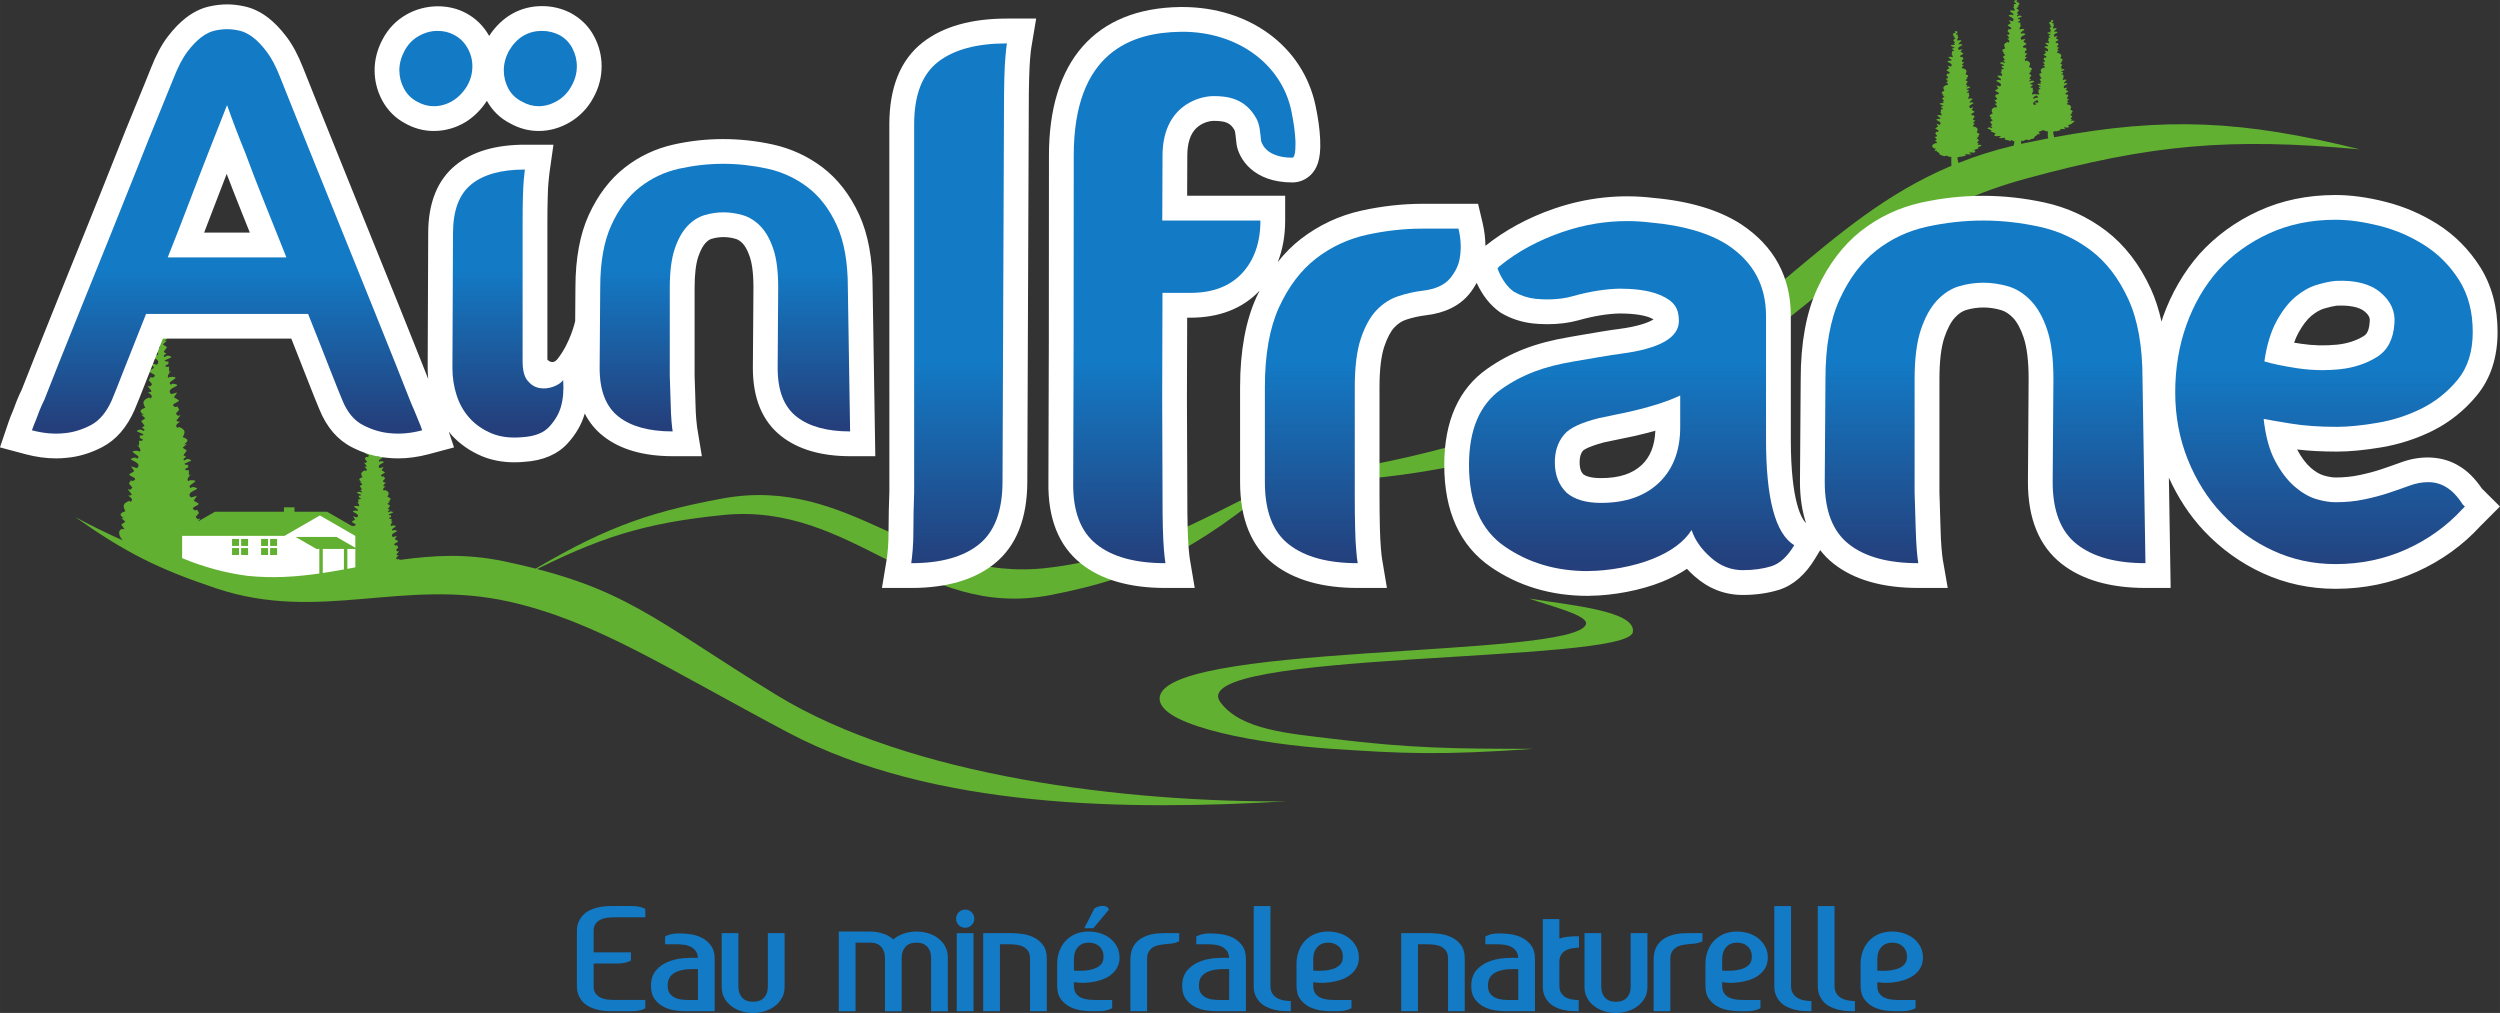
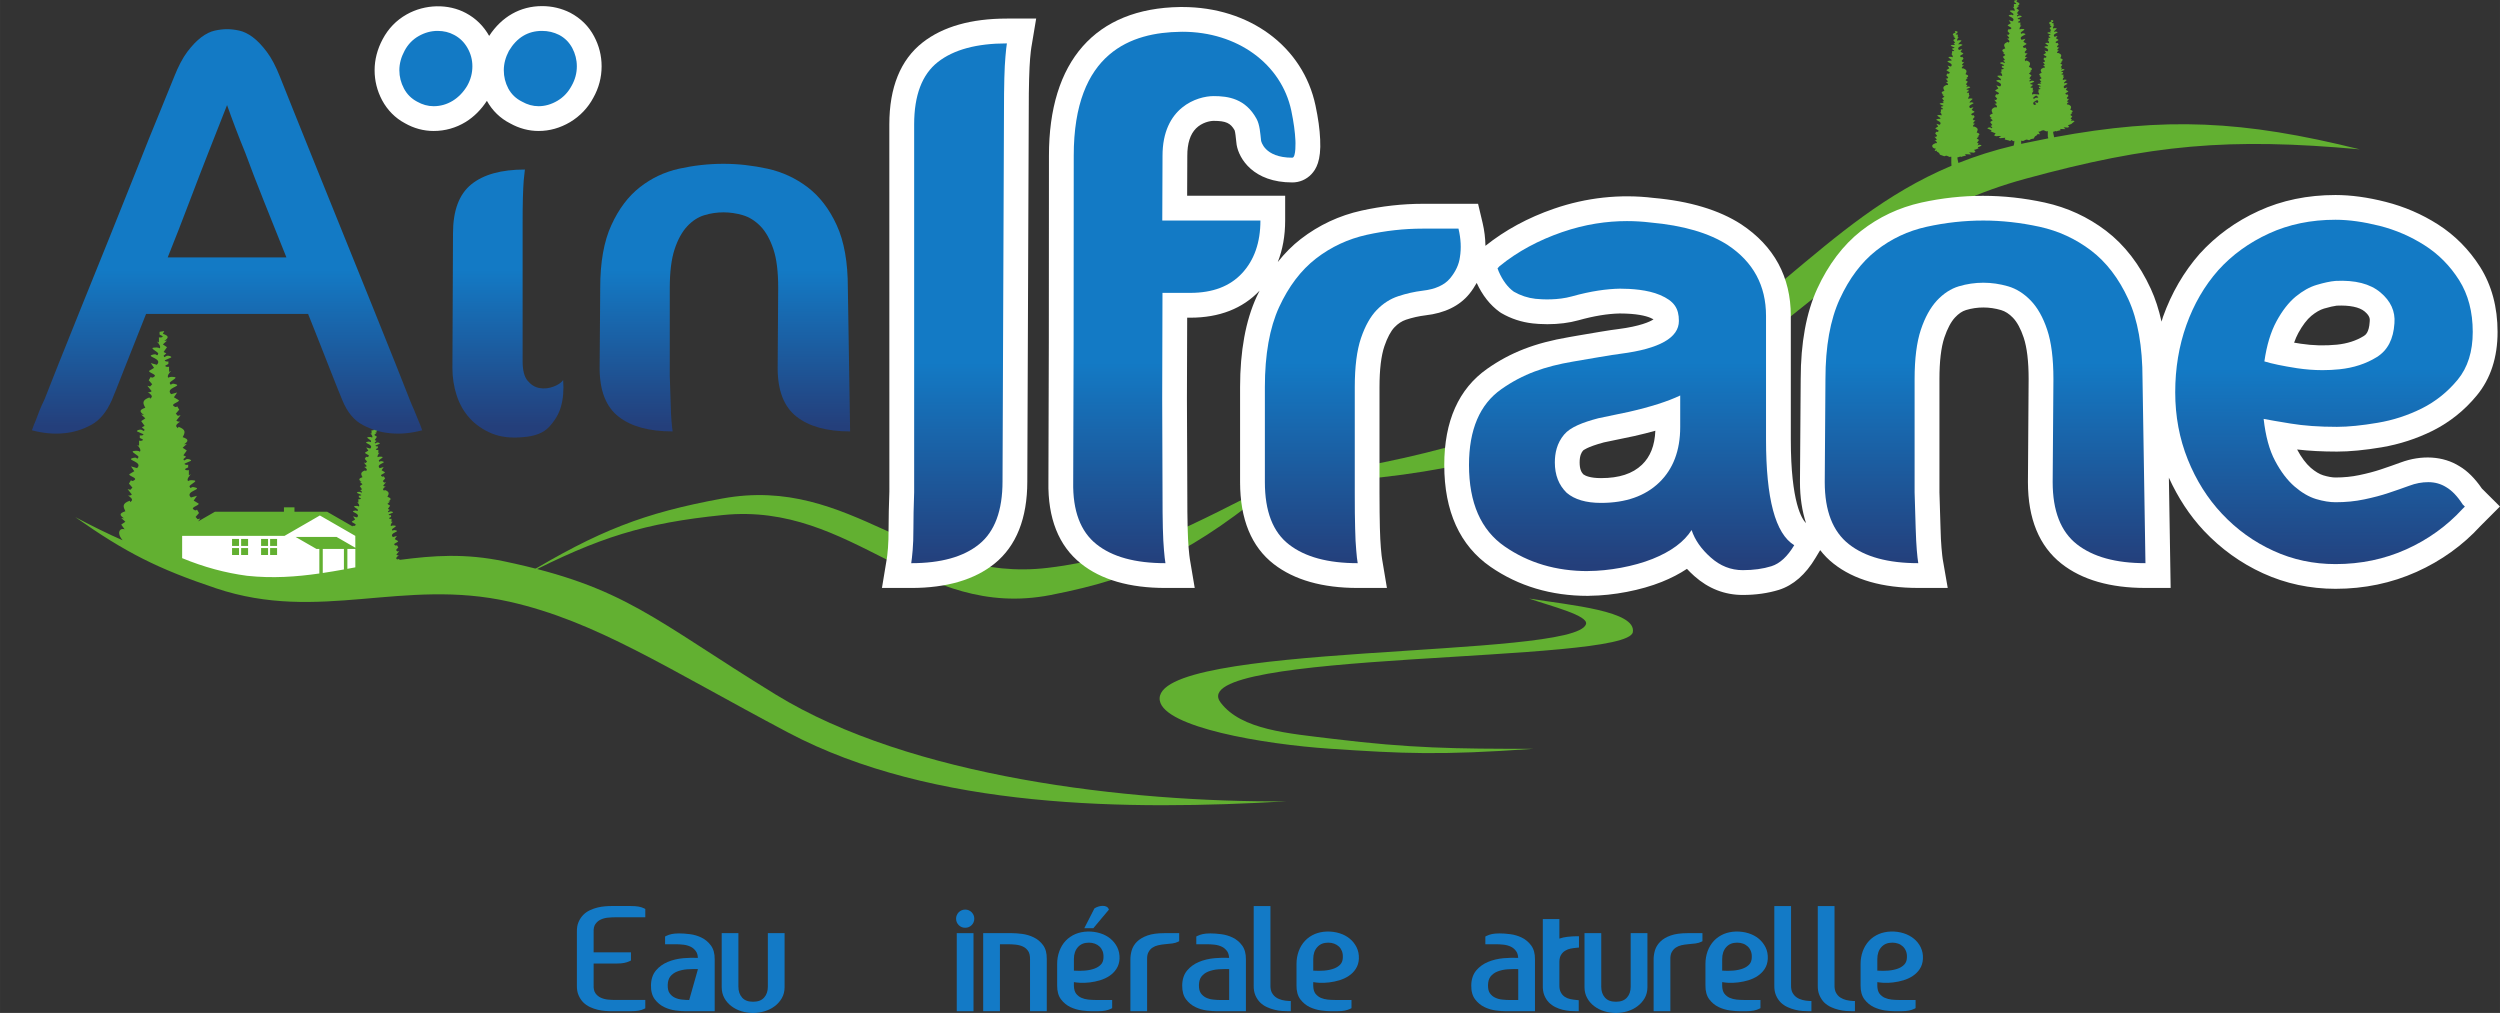
<svg xmlns="http://www.w3.org/2000/svg" xmlns:ns1="http://www.inkscape.org/namespaces/inkscape" xmlns:ns2="http://sodipodi.sourceforge.net/DTD/sodipodi-0.dtd" width="139.307mm" height="56.444mm" viewBox="0 0 493.608 200" id="svg39704" version="1.1" ns1:version="0.91 r13725" ns2:docname="ain ifrane.svg">
  <rect x="0" y="0" width="493.608" height="200" fill="#333333" stroke="none" />
  <defs id="defs39706">
    <linearGradient x1="0" y1="0" x2="1" y2="0" gradientUnits="userSpaceOnUse" gradientTransform="matrix(0,10.053,10.053,0,187.09,164.715)" spreadMethod="pad" id="linearGradient210-4">
      <stop style="stop-opacity:1;stop-color:#243f7b" offset="0" id="stop212-3" />
      <stop style="stop-opacity:1;stop-color:#137ac5" offset="0.377" id="stop214-8" />
      <stop style="stop-opacity:1;stop-color:#137ac5" offset="0.812" id="stop216" />
      <stop style="stop-opacity:1;stop-color:#137ac5" offset="1" id="stop218" />
    </linearGradient>
    <linearGradient x1="0" y1="0" x2="1" y2="0" gradientUnits="userSpaceOnUse" gradientTransform="matrix(0,10.053,10.053,0,193.42,164.715)" spreadMethod="pad" id="linearGradient240">
      <stop style="stop-opacity:1;stop-color:#243f7b" offset="0" id="stop242" />
      <stop style="stop-opacity:1;stop-color:#137ac5" offset="0.377" id="stop244-8" />
      <stop style="stop-opacity:1;stop-color:#137ac5" offset="0.812" id="stop246-8" />
      <stop style="stop-opacity:1;stop-color:#137ac5" offset="1" id="stop248" />
    </linearGradient>
    <linearGradient x1="0" y1="0" x2="1" y2="0" gradientUnits="userSpaceOnUse" gradientTransform="matrix(0,10.052,10.052,0,199.162,164.715)" spreadMethod="pad" id="linearGradient270-8">
      <stop style="stop-opacity:1;stop-color:#243f7b" offset="0" id="stop272-9" />
      <stop style="stop-opacity:1;stop-color:#137ac5" offset="0.377" id="stop274-7" />
      <stop style="stop-opacity:1;stop-color:#137ac5" offset="0.812" id="stop276" />
      <stop style="stop-opacity:1;stop-color:#137ac5" offset="1" id="stop278-0" />
    </linearGradient>
    <linearGradient x1="0" y1="0" x2="1" y2="0" gradientUnits="userSpaceOnUse" gradientTransform="matrix(0,13.064,13.064,0,204.841,161.337)" spreadMethod="pad" id="linearGradient300">
      <stop style="stop-opacity:1;stop-color:#243f7b" offset="0" id="stop302" />
      <stop style="stop-opacity:1;stop-color:#137ac5" offset="0.377" id="stop304" />
      <stop style="stop-opacity:1;stop-color:#137ac5" offset="0.812" id="stop306" />
      <stop style="stop-opacity:1;stop-color:#137ac5" offset="1" id="stop308-0" />
    </linearGradient>
    <linearGradient x1="0" y1="0" x2="1" y2="0" gradientUnits="userSpaceOnUse" gradientTransform="matrix(0,13.064,13.064,0,210.304,161.337)" spreadMethod="pad" id="linearGradient330">
      <stop style="stop-opacity:1;stop-color:#243f7b" offset="0" id="stop332" />
      <stop style="stop-opacity:1;stop-color:#137ac5" offset="0.377" id="stop334-7" />
      <stop style="stop-opacity:1;stop-color:#137ac5" offset="0.812" id="stop336-1" />
      <stop style="stop-opacity:1;stop-color:#137ac5" offset="1" id="stop338-0" />
    </linearGradient>
    <linearGradient x1="0" y1="0" x2="1" y2="0" gradientUnits="userSpaceOnUse" gradientTransform="matrix(0,13.064,13.064,0,214.632,161.337)" spreadMethod="pad" id="linearGradient360">
      <stop style="stop-opacity:1;stop-color:#243f7b" offset="0" id="stop362-98" />
      <stop style="stop-opacity:1;stop-color:#137ac5" offset="0.377" id="stop364-6" />
      <stop style="stop-opacity:1;stop-color:#137ac5" offset="0.812" id="stop366-0" />
      <stop style="stop-opacity:1;stop-color:#137ac5" offset="1" id="stop368-0" />
    </linearGradient>
    <linearGradient x1="0" y1="0" x2="1" y2="0" gradientUnits="userSpaceOnUse" gradientTransform="matrix(0,13.064,13.064,0,229.723,161.337)" spreadMethod="pad" id="linearGradient390">
      <stop style="stop-opacity:1;stop-color:#243f7b" offset="0" id="stop392-4" />
      <stop style="stop-opacity:1;stop-color:#137ac5" offset="0.377" id="stop394-6" />
      <stop style="stop-opacity:1;stop-color:#137ac5" offset="0.812" id="stop396-8" />
      <stop style="stop-opacity:1;stop-color:#137ac5" offset="1" id="stop398-2" />
    </linearGradient>
    <linearGradient x1="0" y1="0" x2="1" y2="0" gradientUnits="userSpaceOnUse" gradientTransform="matrix(0,13.064,13.064,0,221.151,161.336)" spreadMethod="pad" id="linearGradient420">
      <stop style="stop-opacity:1;stop-color:#243f7b" offset="0" id="stop422" />
      <stop style="stop-opacity:1;stop-color:#137ac5" offset="0.377" id="stop424-1" />
      <stop style="stop-opacity:1;stop-color:#137ac5" offset="0.812" id="stop426-9" />
      <stop style="stop-opacity:1;stop-color:#137ac5" offset="1" id="stop428-7" />
    </linearGradient>
    <linearGradient x1="0" y1="0" x2="1" y2="0" gradientUnits="userSpaceOnUse" gradientTransform="matrix(0,13.319,13.319,0,237.941,161.103)" spreadMethod="pad" id="linearGradient450">
      <stop style="stop-opacity:1;stop-color:#243f7b" offset="0" id="stop452" />
      <stop style="stop-opacity:1;stop-color:#137ac5" offset="0.377" id="stop454" />
      <stop style="stop-opacity:1;stop-color:#137ac5" offset="0.812" id="stop456" />
      <stop style="stop-opacity:1;stop-color:#137ac5" offset="1" id="stop458" />
    </linearGradient>
  </defs>
  <g ns1:label="Calque 1" ns1:groupmode="layer" id="layer1" transform="translate(-603.515,-500.231)">
    <g id="g8770" transform="matrix(8.142,0,0,-8.142,-874.941,1925.531)">
      <path d="m 185.794,161.334 -0.03,0.817 1.251,0.206 2.381,0.237 0.955,-0.502 -0.079,-1.112 c 0,0 -3.711,-0.482 -4.478,0.354" style="fill:#ffffff;fill-opacity:1;fill-rule:evenodd;stroke:none" id="path160-4" ns1:connector-curvature="0" />
      <path d="m 212.603,163.393 c -2.112,-1.06 -3.447,-1.849 -5.609,-2.108 -3.161,-0.378 -4.736,2.261 -7.895,1.681 -1.903,-0.35 -2.991,-0.773 -4.826,-1.88 1.85,0.951 2.941,1.285 4.837,1.479 3.173,0.325 4.776,-2.555 7.947,-1.94 2.211,0.429 3.498,1.071 5.546,2.768" style="fill:#62b031;fill-opacity:1;fill-rule:evenodd;stroke:none" id="path164-66" ns1:connector-curvature="0" />
      <path d="m 218.661,160.54 c 1.02,-0.161 2.607,-0.302 2.519,-0.814 -0.132,-0.775 -10.976,-0.428 -9.994,-1.711 0.505,-0.662 1.631,-0.744 2.748,-0.88 1.82,-0.222 2.926,-0.242 4.843,-0.238 -2.28,-0.162 -3.177,-0.116 -4.921,0 -1.675,0.112 -4.025,0.525 -4.146,1.163 -0.27,1.434 10.063,1.007 10.334,1.859 0.067,0.208 -0.823,0.43 -1.383,0.621" style="fill:#62b031;fill-opacity:1;fill-rule:evenodd;stroke:none" id="path168-33" ns1:connector-curvature="0" />
      <path d="m 211.627,163.311 c 3.547,0.402 5.56,0.899 8.886,2.197 3.684,1.439 5.188,4.178 8.395,5.528 -0.002,0.029 -0.005,0.062 -0.005,0.072 l 0,0.148 -0.042,-0.007 -0.07,0.031 c -0.021,-0.003 -0.045,-0.006 -0.059,-0.014 l -0.053,0.02 -0.054,0.019 c 0.005,0.003 -0.012,0.031 -0.024,0.046 l -0.051,0.031 c 0.003,0.003 0.007,0.019 -0.003,0.02 -0.009,0.001 -0.034,-0.012 -0.045,-0.005 -0.008,0.006 0.025,0.05 0.029,0.057 -0.043,-0.019 -0.176,0.07 -0.009,0.13 l 0.028,0 c 0.019,0.023 -0.025,0.056 -0.055,0.073 0.018,-0.009 0.06,0.004 0.055,0.016 l -0.057,0.07 0.038,-0.009 0.028,0.03 -0.047,0.055 0.029,0.046 c 0.016,-0.024 0.046,0 0.053,0.01 0.02,0.027 -0.103,0.054 -0.072,0.075 l 0.063,0.038 -0.044,0.065 0.082,-0.024 c 0.088,0.087 -0.153,0.11 -0.064,0.137 0.063,0.019 0.048,-0.007 0.082,0.013 0.011,0.025 -0.122,0.076 -0.063,0.085 0.029,0.004 0.065,0.006 0.082,-0.01 0.026,0.021 -0.018,0.075 -0.037,0.094 l 0.028,-0.014 0,0.075 c 0.003,-0.016 0.071,-0.002 0.047,0.014 l -0.038,0.019 0,0.037 c 0.015,-0.011 0.062,0.003 0.047,0.014 l -0.084,0.039 c -0.012,0.014 0.033,0.026 0.056,0.023 l 0.047,0 -0.038,0.033 0.038,0.018 -0.047,0.066 0.057,0.037 -0.057,0.053 0.037,-0.005 c -0.058,0.041 -0.071,0.067 0.02,0.097 -0.033,0.059 -0.053,0.103 0.056,0.142 l 0.028,0 c 0.019,0.023 -0.025,0.055 -0.055,0.073 0.018,-0.009 0.059,0.003 0.055,0.015 l -0.056,0.071 0.037,-0.01 0.028,0.031 -0.047,0.054 0.028,0.046 c 0.017,-0.024 0.047,0 0.054,0.01 0.02,0.027 -0.104,0.054 -0.072,0.075 l 0.063,0.038 -0.045,0.066 0.083,-0.024 c 0.088,0.086 -0.153,0.109 -0.064,0.136 0.063,0.019 0.048,-0.006 0.083,0.013 0.01,0.025 -0.123,0.077 -0.064,0.085 0.028,0.004 0.065,0.006 0.083,-0.009 0.025,0.021 -0.018,0.074 -0.038,0.093 l 0.028,-0.014 0,0.075 c 0.003,-0.016 0.071,-0.001 0.047,0.015 l -0.037,0.018 0,0.038 c 0.014,-0.012 0.061,0.002 0.046,0.014 l -0.084,0.037 c -0.012,0.015 0.033,0.028 0.056,0.024 l 0.047,0 -0.037,0.033 0.037,0.019 -0.047,0.066 0.056,0.037 -0.056,0.052 0.038,-0.005 c -0.058,0.042 -0.072,0.067 0.018,0.098 l -0.018,0.037 0.064,-0.01 0,-0.038 -0.038,-0.019 c -0.024,-0.016 0.044,-0.03 0.047,-0.013 l 0,-0.076 0.029,0.014 c -0.02,-0.019 -0.064,-0.072 -0.038,-0.094 0.018,0.016 0.053,0.013 0.082,0.01 0.059,-0.009 -0.074,-0.061 -0.054,-0.102 0.025,-0.003 0.01,0.023 0.073,0.004 0.089,-0.027 -0.151,-0.05 -0.063,-0.136 l 0.082,0.023 -0.045,-0.066 0.063,-0.037 c 0.031,-0.021 -0.093,-0.048 -0.072,-0.076 0.007,-0.009 0.038,-0.033 0.054,-0.009 l 0.028,-0.047 -0.047,-0.054 0.028,-0.03 0.037,0.009 -0.056,-0.07 c -0.004,-0.013 0.037,-0.024 0.054,-0.015 -0.028,-0.018 -0.073,-0.05 -0.054,-0.073 l 0.028,0 c 0.109,-0.04 0.089,-0.083 0.057,-0.142 0.09,-0.03 0.077,-0.056 0.018,-0.098 l 0.038,0.005 -0.056,-0.051 0.056,-0.038 -0.047,-0.066 0.038,-0.019 -0.029,-0.051 0.038,0.019 c 0.023,0.003 0.068,-0.009 0.057,-0.024 l -0.086,-0.037 c -0.014,-0.013 0.034,-0.027 0.048,-0.015 l 0,-0.037 -0.037,-0.019 c -0.025,-0.016 0.043,-0.031 0.047,-0.014 l 0,-0.075 0.028,0.013 c -0.02,-0.018 -0.064,-0.072 -0.038,-0.093 0.018,0.016 0.054,0.013 0.082,0.009 0.059,-0.008 -0.074,-0.06 -0.054,-0.102 0.025,-10e-4 0.01,0.024 0.073,0.005 0.089,-0.027 -0.151,-0.05 -0.063,-0.136 l 0.081,0.023 -0.044,-0.066 0.064,-0.037 c 0.031,-0.021 -0.093,-0.049 -0.073,-0.075 0.007,-0.01 0.038,-0.035 0.053,-0.01 l 0.029,-0.047 -0.047,-0.054 0.028,-0.03 0.038,0.009 -0.056,-0.071 c -0.005,-0.011 0.036,-0.024 0.053,-0.015 -0.028,-0.017 -0.072,-0.05 -0.053,-0.073 l 0.028,0 c 0.109,-0.04 0.086,-0.083 0.058,-0.143 0.091,-0.03 0.078,-0.057 0.019,-0.097 l 0.037,0.004 -0.056,-0.052 0.056,-0.037 -0.047,-0.066 0.038,-0.019 -0.028,-0.051 0.037,0.019 c 0.024,0.003 0.069,-0.009 0.057,-0.024 l -0.085,-0.038 0.01,-0.02 0.024,0.005 c -0.033,-0.012 -0.106,-0.052 -0.126,-0.045 l 0.035,-0.051 -0.041,-0.019 c -0.035,0.004 -0.078,0.01 -0.114,0.007 l 0.053,-0.048 -0.031,0 -0.125,0.005 0.028,-0.028 c 0.002,-0.012 -0.084,-0.018 -0.117,-0.039 l -0.02,0.01 -0.044,-0.014 -0.028,-0.007 c 0,-0.055 0.018,-0.087 0.024,-0.135 0.416,0.166 0.86,0.308 1.341,0.422 0.008,0.032 0.017,0.066 0.017,0.116 l -0.031,-0.011 -0.035,0.032 -0.038,-0.027 c -0.036,0.024 -0.133,0.03 -0.131,0.043 l 0.015,0.037 -0.123,-0.011 -0.035,0.012 0.059,0.042 c -0.041,0.003 -0.087,-0.003 -0.126,-0.007 l -0.047,0.02 0.038,0.057 c -0.022,-0.008 -0.103,0.038 -0.14,0.051 l 0.027,-0.006 0.011,0.023 -0.095,0.042 c -0.013,0.017 0.037,0.03 0.063,0.027 l 0.042,-0.021 0.011,0.021 -0.042,0.036 0.042,0.022 -0.053,0.073 0.063,0.042 -0.063,0.058 0.042,-0.005 c -0.065,0.046 -0.08,0.075 0.021,0.109 -0.031,0.066 -0.056,0.116 0.066,0.16 l 0.011,-0.02 0.021,0.02 c 0.02,0.026 -0.029,0.062 -0.061,0.082 0.02,-0.01 0.065,0.003 0.061,0.017 l -0.063,0.079 0.042,-0.011 0.031,0.034 -0.052,0.061 0.031,0.052 c 0.018,-0.027 0.053,0 0.061,0.011 0.021,0.03 -0.117,0.061 -0.082,0.084 l 0.071,0.042 -0.05,0.074 0.092,-0.026 c 0.099,0.097 -0.17,0.122 -0.071,0.152 0.07,0.021 0.054,-0.007 0.082,-0.005 l 0.01,0.019 c 0.012,0.028 -0.137,0.086 -0.071,0.095 0.032,0.005 0.072,0.007 0.092,-0.01 0.029,0.023 -0.02,0.084 -0.042,0.105 l 0.032,-0.015 0,0.083 c 0.003,-0.018 0.079,-0.002 0.052,0.016 l -0.042,0.021 0,0.042 c 0.016,-0.014 0.069,0.003 0.052,0.016 l -0.094,0.042 c -0.013,0.016 0.037,0.03 0.064,0.026 l 0.041,-0.021 0.011,0.021 -0.043,0.037 0.043,0.021 -0.052,0.073 0.062,0.043 -0.062,0.057 0.041,-0.005 c -0.065,0.047 -0.08,0.076 0.021,0.11 -0.036,0.065 -0.058,0.114 0.063,0.158 l 0.01,-0.021 0.022,0.021 c 0.021,0.026 -0.028,0.062 -0.06,0.081 0.02,-0.01 0.065,0.004 0.06,0.018 l -0.063,0.079 0.041,-0.011 0.032,0.034 -0.052,0.061 0.031,0.052 c 0.018,-0.027 0.053,0 0.061,0.011 0.022,0.03 -0.117,0.061 -0.082,0.084 l 0.071,0.042 -0.05,0.074 0.093,-0.027 c 0.098,0.096 -0.171,0.122 -0.072,0.153 0.071,0.021 0.054,-0.008 0.082,-0.006 l 0.01,0.02 c 0.012,0.028 -0.137,0.086 -0.07,0.095 0.031,0.004 0.072,0.007 0.092,-0.011 0.028,0.025 -0.02,0.084 -0.042,0.105 l 0.031,-0.015 0,0.084 c 0.004,-0.018 0.079,-0.002 0.052,0.016 l -0.041,0.021 0,0.042 0.071,0.012 -0.021,-0.042 c 0.102,-0.034 0.086,-0.064 0.021,-0.109 l 0.042,0.005 -0.063,-0.058 0.063,-0.042 -0.052,-0.074 0.042,-0.021 -0.042,-0.036 0.01,-0.022 0.042,0.022 c 0.026,0.003 0.077,-0.011 0.063,-0.027 l -0.094,-0.042 c -0.016,-0.013 0.036,-0.029 0.052,-0.016 l 0,-0.042 -0.042,-0.021 c -0.027,-0.018 0.049,-0.034 0.053,-0.015 l 0,-0.085 0.031,0.016 c -0.022,-0.021 -0.071,-0.081 -0.042,-0.105 0.02,0.018 0.061,0.015 0.092,0.01 0.066,-0.009 -0.083,-0.066 -0.071,-0.094 l 0.011,-0.02 c 0.028,-0.002 0.011,0.027 0.081,0.005 0.1,-0.03 -0.169,-0.056 -0.071,-0.152 l 0.092,0.026 -0.05,-0.074 0.071,-0.042 c 0.035,-0.023 -0.103,-0.054 -0.081,-0.084 0.008,-0.011 0.043,-0.038 0.06,-0.01 l 0.032,-0.053 -0.053,-0.061 0.032,-0.034 0.042,0.011 -0.063,-0.079 c -0.005,-0.013 0.041,-0.027 0.061,-0.017 -0.033,-0.019 -0.082,-0.056 -0.061,-0.082 l 0.021,-0.021 0.01,0.021 c 0.122,-0.044 0.099,-0.092 0.064,-0.158 0.101,-0.034 0.086,-0.064 0.02,-0.11 l 0.043,0.006 -0.063,-0.058 0.063,-0.042 -0.054,-0.073 0.043,-0.022 -0.043,-0.036 0.011,-0.021 0.043,0.021 c 0.026,0.004 0.076,-0.011 0.063,-0.026 l -0.095,-0.043 c -0.016,-0.013 0.037,-0.029 0.053,-0.016 l 0,-0.041 -0.042,-0.022 c -0.027,-0.018 0.049,-0.034 0.052,-0.016 l 0,-0.084 0.032,0.016 c -0.023,-0.021 -0.071,-0.081 -0.042,-0.105 0.019,0.018 0.06,0.015 0.102,0.008 0.021,0.002 0.044,0.001 0.057,-0.01 0.023,0.019 -0.016,0.066 -0.033,0.083 l 0.024,-0.013 0,0.067 c 0.003,-0.014 0.063,-0.002 0.042,0.013 l -0.033,0.016 0,0.034 c 0.013,-0.011 0.054,0.001 0.042,0.012 l -0.075,0.033 c -0.011,0.013 0.029,0.024 0.049,0.021 l 0.042,0 -0.033,0.029 0.033,0.016 -0.042,0.059 0.05,0.033 -0.05,0.046 0.034,-0.004 c -0.052,0.036 -0.064,0.059 0.016,0.086 -0.028,0.052 -0.046,0.09 0.05,0.125 l 0.025,0 c 0.016,0.02 -0.023,0.049 -0.048,0.064 0.016,-0.007 0.052,0.003 0.048,0.014 l -0.05,0.063 0.033,-0.009 0.026,0.027 -0.042,0.048 0.025,0.041 c 0.014,-0.022 0.041,0 0.048,0.009 0.017,0.024 -0.092,0.048 -0.065,0.066 l 0.057,0.033 -0.04,0.059 0.073,-0.021 c 0.077,0.076 -0.135,0.096 -0.056,0.12 0.055,0.017 0.042,-0.006 0.072,0.012 0.01,0.021 -0.108,0.067 -0.056,0.074 0.025,0.004 0.057,0.006 0.073,-0.008 0.023,0.019 -0.016,0.066 -0.033,0.083 l 0.025,-0.012 0,0.066 c 0.002,-0.014 0.062,-0.002 0.041,0.013 l -0.033,0.016 0,0.033 c 0.013,-0.01 0.054,0.003 0.041,0.013 l -0.074,0.033 c -0.011,0.013 0.029,0.024 0.05,0.021 l 0.041,0 -0.033,0.029 0.033,0.017 -0.041,0.057 0.049,0.034 -0.049,0.045 0.033,-0.004 c -0.052,0.038 -0.064,0.06 0.016,0.087 l -0.016,0.033 0.056,-0.009 0,-0.033 -0.033,-0.017 c -0.021,-0.015 0.039,-0.027 0.042,-0.012 l 0,-0.067 0.024,0.012 c -0.017,-0.016 -0.056,-0.063 -0.033,-0.083 0.016,0.014 0.048,0.012 0.073,0.009 0.052,-0.008 -0.065,-0.053 -0.047,-0.091 0.021,-0.001 0.008,0.021 0.064,0.005 0.078,-0.024 -0.134,-0.044 -0.057,-0.121 l 0.073,0.021 -0.039,-0.058 0.056,-0.034 c 0.027,-0.018 -0.082,-0.043 -0.064,-0.066 0.006,-0.009 0.033,-0.03 0.047,-0.008 l 0.026,-0.042 -0.042,-0.048 0.024,-0.027 0.034,0.009 -0.05,-0.063 c -0.004,-0.01 0.032,-0.021 0.048,-0.013 -0.026,-0.015 -0.065,-0.044 -0.048,-0.064 l 0.025,0 c 0.096,-0.035 0.078,-0.074 0.05,-0.126 0.08,-0.027 0.067,-0.05 0.016,-0.086 l 0.033,0.004 -0.049,-0.046 0.049,-0.033 -0.041,-0.058 0.033,-0.017 -0.025,-0.045 0.033,0.016 c 0.021,0.003 0.061,-0.008 0.051,-0.021 l -0.075,-0.033 c -0.013,-0.01 0.029,-0.023 0.042,-0.013 l 0,-0.032 -0.035,-0.017 c -0.02,-0.015 0.039,-0.027 0.043,-0.012 l 0,-0.067 0.025,0.013 c -0.018,-0.017 -0.057,-0.065 -0.033,-0.084 0.015,0.014 0.047,0.012 0.072,0.009 0.052,-0.008 -0.066,-0.054 -0.048,-0.091 0.022,-0.002 0.009,0.021 0.064,0.005 0.079,-0.024 -0.134,-0.045 -0.055,-0.122 l 0.072,0.022 -0.039,-0.059 0.056,-0.033 c 0.027,-0.018 -0.082,-0.042 -0.065,-0.066 0.007,-0.009 0.034,-0.03 0.048,-0.009 l 0.025,-0.041 -0.042,-0.048 0.025,-0.027 0.034,0.008 -0.05,-0.062 c -0.004,-0.011 0.032,-0.022 0.047,-0.014 -0.024,-0.015 -0.064,-0.043 -0.047,-0.064 l 0.025,0 c 0.096,-0.035 0.077,-0.074 0.052,-0.127 0.08,-0.026 0.068,-0.05 0.016,-0.086 l 0.034,0.004 -0.05,-0.045 0.05,-0.034 -0.042,-0.058 0.033,-0.017 -0.025,-0.045 0.034,0.016 c 0.02,0.004 0.06,-0.008 0.05,-0.02 l -0.066,-0.051 0.02,0.004 c -0.029,-0.011 -0.093,-0.047 -0.111,-0.04 l 0.031,-0.046 -0.037,-0.016 c -0.031,0.004 -0.068,0.009 -0.099,0.006 l 0.045,-0.042 -0.027,0 -0.11,0.004 0.025,-0.025 c 0.002,-0.011 -0.075,-0.015 -0.104,-0.034 l -0.018,0.009 -0.039,-0.013 -0.025,-0.006 c 0,-0.054 0.02,-0.083 0.023,-0.133 2.696,0.499 4.579,0.412 7.413,-0.293 -3.166,0.288 -5.053,0.122 -8.12,-0.717 -4.453,-1.218 -5.838,-4.525 -10.222,-5.972 -3.316,-1.094 -5.347,-1.424 -8.838,-1.433 m 18.969,8.254 0.043,0.01 c 0.209,0.044 0.413,0.086 0.613,0.124 0.002,0.024 -0.01,0.032 -0.01,0.045 l 0,0.131 -0.037,-0.006 -0.063,0.027 c -0.018,-0.002 -0.039,-0.005 -0.055,-0.011 -0.023,-0.019 -0.057,-0.029 -0.075,-0.02 0.005,-0.009 0.042,-0.057 0.032,-0.065 -0.013,-0.007 -0.039,0.008 -0.05,0.006 -0.011,-0.001 -0.007,-0.018 -0.003,-0.022 l -0.058,-0.035 c -0.012,-0.016 -0.032,-0.048 -0.026,-0.052 l -0.073,-0.016 -0.046,-0.028 c -0.017,0.01 -0.043,0.014 -0.068,0.017 l -0.078,-0.035 -0.046,0.008 0,-0.078 z m 0.362,1.175 c -0.028,-0.022 -0.077,-0.048 -0.069,-0.064 l 0.01,-0.02 c 0.013,-0.001 0.017,0.004 0.022,0.008 -0.004,0.006 -0.001,0.01 0.016,0.016 0.056,0.017 0.043,-0.006 0.073,0.011 0.005,0.012 -0.03,0.032 -0.052,0.049 m 0.025,-0.111 c -0.043,-0.024 -0.138,-0.057 -0.073,-0.12 l 0.051,0.013 -0.04,0.058 0.073,-0.021 c 0.031,0.032 0.015,0.053 -0.011,0.07" style="fill:#62b031;fill-opacity:1;fill-rule:nonzero;stroke:none" id="path172-59" ns1:connector-curvature="0" />
      <path ns1:connector-curvature="0" id="path174-83" style="fill:#62b031;fill-opacity:1;fill-rule:nonzero;stroke:none" d="m 187.38,161.596 -0.169,0 0,0.169 0.169,0 0,-0.169 z m 0.22,0 -0.169,0 0,0.169 0.169,0 0,-0.169 z m -0.22,0.221 -0.169,0 0,0.169 0.169,0 0,-0.169 z m 0.22,0 -0.169,0 0,0.169 0.169,0 0,-0.169 z m 0.484,-0.221 -0.169,0 0,0.169 0.169,0 0,-0.169 z m 0.219,0 -0.169,0 0,0.169 0.169,0 0,-0.169 z m -0.219,0.221 -0.169,0 0,0.169 0.169,0 0,-0.169 z m 0.219,0 -0.169,0 0,0.169 0.169,0 0,-0.169 z m -4.891,0.697 c 0.422,-0.224 0.791,-0.406 1.146,-0.561 -0.165,0.192 -0.056,0.311 0.049,0.265 l -0.083,0.116 0.1,0.068 -0.1,0.091 0.067,-0.008 c -0.104,0.073 -0.128,0.119 0.033,0.172 -0.05,0.106 -0.09,0.185 0.104,0.255 l 0.017,-0.033 0.033,0.033 c 0.033,0.041 -0.045,0.099 -0.096,0.13 0.031,-0.016 0.104,0.005 0.096,0.026 l -0.1,0.126 0.067,-0.017 0.05,0.054 -0.084,0.096 0.05,0.084 c 0.028,-0.044 0.084,-0.001 0.097,0.016 0.034,0.049 -0.185,0.097 -0.13,0.134 l 0.113,0.067 -0.08,0.117 0.147,-0.042 c 0.156,0.153 -0.271,0.194 -0.113,0.242 0.111,0.033 0.085,-0.012 0.129,-0.009 l 0.017,0.032 c 0.019,0.043 -0.218,0.135 -0.113,0.15 0.051,0.007 0.115,0.011 0.146,-0.017 0.046,0.038 -0.031,0.133 -0.066,0.167 l 0.049,-0.025 0,0.133 c 0.006,-0.028 0.127,-0.003 0.084,0.026 l -0.067,0.033 0,0.067 c 0.026,-0.022 0.109,0.003 0.084,0.025 l -0.15,0.066 c -0.021,0.026 0.058,0.049 0.1,0.042 l 0.067,-0.033 0.016,0.033 -0.067,0.058 0.067,0.034 -0.083,0.116 0.1,0.067 -0.1,0.092 0.067,-0.009 c -0.104,0.073 -0.128,0.12 0.033,0.174 -0.057,0.104 -0.093,0.181 0.1,0.251 l 0.016,-0.033 0.034,0.033 c 0.033,0.041 -0.045,0.099 -0.096,0.129 0.031,-0.016 0.103,0.006 0.096,0.027 l -0.1,0.126 0.066,-0.017 0.051,0.054 -0.084,0.097 0.05,0.083 c 0.028,-0.044 0.083,-0.001 0.096,0.017 0.035,0.047 -0.184,0.096 -0.129,0.133 l 0.112,0.067 -0.079,0.116 0.146,-0.041 c 0.157,0.154 -0.27,0.194 -0.112,0.242 0.111,0.033 0.085,-0.012 0.129,-0.009 l 0.016,0.032 c 0.019,0.044 -0.217,0.135 -0.112,0.15 0.05,0.006 0.114,0.011 0.146,-0.017 0.046,0.038 -0.032,0.133 -0.067,0.167 l 0.051,-0.025 0,0.133 c 0.005,-0.028 0.125,-0.003 0.083,0.025 l -0.067,0.034 0,0.067 0.113,0.019 -0.033,-0.067 c 0.161,-0.054 0.137,-0.101 0.033,-0.173 l 0.067,0.008 -0.1,-0.092 0.1,-0.067 -0.083,-0.117 0.067,-0.033 -0.067,-0.058 0.016,-0.034 0.067,0.034 c 0.042,0.006 0.121,-0.016 0.1,-0.042 l -0.15,-0.067 c -0.025,-0.02 0.058,-0.046 0.083,-0.025 l 0,-0.066 -0.066,-0.034 c -0.043,-0.028 0.077,-0.054 0.083,-0.025 l 0,-0.133 0.05,0.025 c -0.035,-0.034 -0.112,-0.129 -0.067,-0.167 0.032,0.028 0.096,0.023 0.147,0.017 0.104,-0.015 -0.132,-0.107 -0.113,-0.15 l 0.016,-0.032 c 0.045,-0.003 0.019,0.042 0.13,0.008 0.157,-0.047 -0.269,-0.089 -0.113,-0.241 l 0.146,0.041 -0.079,-0.116 0.113,-0.067 c 0.055,-0.037 -0.165,-0.086 -0.13,-0.134 0.013,-0.017 0.068,-0.06 0.096,-0.017 l 0.05,-0.083 -0.083,-0.096 0.05,-0.054 0.067,0.017 -0.1,-0.125 c -0.008,-0.021 0.065,-0.044 0.096,-0.028 -0.051,-0.031 -0.129,-0.088 -0.096,-0.129 l 0.033,-0.034 0.017,0.034 c 0.192,-0.07 0.157,-0.147 0.1,-0.251 0.16,-0.054 0.136,-0.101 0.033,-0.174 l 0.067,0.009 -0.1,-0.092 0.1,-0.067 -0.083,-0.116 0.067,-0.034 -0.067,-0.058 0.016,-0.034 0.067,0.034 c 0.041,0.006 0.121,-0.016 0.1,-0.042 l -0.15,-0.066 c -0.025,-0.022 0.057,-0.047 0.083,-0.025 l 0,-0.068 -0.066,-0.033 c -0.043,-0.029 0.077,-0.054 0.083,-0.025 l 0,-0.133 0.05,0.025 c -0.035,-0.034 -0.113,-0.129 -0.067,-0.167 0.032,0.028 0.096,0.024 0.146,0.016 0.105,-0.014 -0.131,-0.106 -0.112,-0.15 l 0.017,-0.031 c 0.044,-0.003 0.017,0.042 0.129,0.008 0.158,-0.047 -0.269,-0.089 -0.113,-0.241 l 0.146,0.041 -0.079,-0.116 0.112,-0.067 c 0.056,-0.037 -0.164,-0.086 -0.129,-0.134 0.013,-0.017 0.068,-0.061 0.096,-0.016 l 0.05,-0.084 -0.083,-0.095 0.05,-0.055 0.066,0.017 -0.057,-0.072 0.41,0.236 1.674,0 0,0.108 0.255,0 0,-0.108 0.461,0 0.331,0 0.615,-0.354 0.013,0.021 c 0.018,-0.029 0.055,0 0.063,0.011 0.024,0.032 -0.123,0.064 -0.086,0.089 l 0.075,0.045 -0.052,0.077 0.097,-0.027 c 0.104,0.101 -0.18,0.129 -0.075,0.161 0.074,0.022 0.057,-0.008 0.086,-0.006 l 0.011,0.021 c 0.013,0.029 -0.145,0.09 -0.075,0.1 0.033,0.005 0.076,0.008 0.097,-0.011 0.031,0.026 -0.021,0.089 -0.044,0.111 l 0.033,-0.017 0,0.09 c 0.004,-0.019 0.084,-0.003 0.056,0.017 l -0.045,0.022 0,0.044 c 0.018,-0.014 0.073,0.003 0.056,0.017 l -0.1,0.045 c -0.014,0.016 0.039,0.031 0.067,0.027 l 0.044,-0.022 0.011,0.022 -0.044,0.039 0.044,0.022 -0.055,0.078 0.066,0.045 -0.066,0.061 0.044,-0.006 c -0.069,0.049 -0.085,0.08 0.022,0.116 -0.038,0.069 -0.061,0.121 0.067,0.167 l 0.011,-0.021 0.023,0.021 c 0.021,0.027 -0.031,0.066 -0.065,0.087 0.021,-0.011 0.07,0.003 0.065,0.018 l -0.067,0.083 0.044,-0.011 0.033,0.037 -0.055,0.063 0.033,0.056 c 0.019,-0.03 0.056,-0.001 0.065,0.011 0.023,0.032 -0.124,0.064 -0.087,0.089 l 0.075,0.045 -0.053,0.077 0.098,-0.028 c 0.104,0.102 -0.181,0.13 -0.076,0.162 0.075,0.022 0.057,-0.008 0.087,-0.006 l 0.011,0.021 c 0.012,0.029 -0.145,0.09 -0.075,0.1 0.033,0.005 0.076,0.008 0.097,-0.011 0.031,0.025 -0.021,0.089 -0.044,0.111 l 0.033,-0.016 0,0.089 c 0.004,-0.02 0.084,-0.003 0.056,0.016 l -0.045,0.022 0,0.044 0.076,0.014 -0.022,-0.045 c 0.107,-0.036 0.091,-0.067 0.022,-0.116 l 0.044,0.006 -0.066,-0.061 0.066,-0.044 -0.055,-0.079 0.044,-0.021 -0.044,-0.04 0.011,-0.022 0.044,0.022 c 0.028,0.005 0.081,-0.01 0.067,-0.028 l -0.1,-0.044 c -0.017,-0.014 0.039,-0.031 0.055,-0.016 l 0,-0.045 -0.044,-0.023 c -0.028,-0.019 0.052,-0.035 0.056,-0.016 l 0,-0.089 0.033,0.016 c -0.023,-0.022 -0.075,-0.085 -0.045,-0.11 0.021,0.018 0.064,0.015 0.098,0.01 0.07,-0.009 -0.087,-0.07 -0.075,-0.099 l 0.011,-0.021 c 0.029,-0.003 0.012,0.028 0.086,0.006 0.105,-0.033 -0.179,-0.06 -0.075,-0.162 l 0.097,0.028 -0.052,-0.078 0.075,-0.045 c 0.037,-0.025 -0.11,-0.057 -0.087,-0.088 0.009,-0.012 0.046,-0.041 0.064,-0.012 l 0.034,-0.055 -0.056,-0.064 0.034,-0.037 0.044,0.011 -0.067,-0.082 c -0.005,-0.015 0.044,-0.03 0.065,-0.019 -0.035,-0.02 -0.086,-0.059 -0.065,-0.086 l 0.023,-0.023 0.011,0.023 c 0.128,-0.047 0.104,-0.098 0.066,-0.168 0.107,-0.035 0.091,-0.066 0.023,-0.115 l 0.044,0.005 -0.067,-0.061 0.067,-0.044 -0.055,-0.078 0.044,-0.023 -0.044,-0.039 0.011,-0.021 0.044,0.021 c 0.027,0.005 0.081,-0.01 0.067,-0.027 l -0.1,-0.044 c -0.017,-0.014 0.038,-0.032 0.055,-0.017 l 0,-0.044 -0.044,-0.023 c -0.028,-0.019 0.052,-0.036 0.055,-0.017 l 0,-0.088 0.034,0.016 c -0.023,-0.022 -0.075,-0.086 -0.045,-0.111 0.021,0.019 0.064,0.016 0.098,0.011 0.07,-0.01 -0.088,-0.071 -0.075,-0.1 l 0.011,-0.021 c 0.029,-0.002 0.012,0.028 0.086,0.006 0.105,-0.033 -0.179,-0.06 -0.075,-0.162 l 0.097,0.028 -0.053,-0.077 0.076,-0.045 c 0.037,-0.025 -0.11,-0.058 -0.087,-0.089 0.009,-0.012 0.046,-0.04 0.064,-0.012 l 0.033,-0.055 -0.055,-0.064 0.033,-0.036 0.045,0.011 -0.067,-0.083 c -0.005,-0.015 0.043,-0.029 0.064,-0.019 -0.033,-0.02 -0.086,-0.058 -0.064,-0.086 l 0.022,-0.022 0.012,0.022 c 0.022,-0.008 0.039,-0.016 0.053,-0.025 0.795,0.103 1.573,0.165 2.533,-0.038 2.943,-0.621 3.585,-1.393 6.577,-3.229 3.264,-2.004 8.539,-2.614 12.369,-2.59 -3.796,-0.219 -8.547,-0.195 -12.072,1.671 -2.96,1.567 -4.652,2.696 -6.755,3.171 -2.585,0.582 -4.599,-0.516 -7.112,0.324 -1.415,0.474 -2.195,0.868 -3.414,1.726 m 4.165,-1.422 c 0.621,-0.066 1.196,-0.024 1.752,0.056 l 0,0.595 -0.069,0 -0.508,0.292 0.994,0 0.456,-0.263 -0.001,0.288 -0.048,0.028 -0.811,0.467 -0.858,-0.495 -2.482,0 0,-0.54 c 0.528,-0.218 1.049,-0.358 1.575,-0.428 m 1.835,0.068 c 0.173,0.026 0.344,0.055 0.513,0.086 l 0,0.497 -0.513,0 0,-0.583 z m 0.597,0.101 0.193,0.036 0,0.446 -0.193,0 0,-0.482 z" />
      <path d="m 191.401,172.068 c 0.221,-0.126 0.456,-0.189 0.698,-0.189 0.279,0 0.54,0.074 0.778,0.219 0.203,0.126 0.374,0.298 0.514,0.512 0.131,-0.238 0.324,-0.425 0.564,-0.547 0.219,-0.122 0.451,-0.184 0.69,-0.184 0.266,0 0.522,0.072 0.764,0.215 0.24,0.144 0.435,0.349 0.562,0.589 0.134,0.238 0.202,0.495 0.202,0.765 0,0.254 -0.061,0.498 -0.182,0.725 -0.13,0.246 -0.324,0.438 -0.579,0.573 -0.212,0.107 -0.442,0.161 -0.684,0.161 -0.527,0 -0.978,-0.257 -1.282,-0.723 0,10e-4 0,0.002 -0.001,0.002 -0.135,0.239 -0.324,0.425 -0.562,0.552 -0.427,0.23 -0.992,0.219 -1.438,-0.033 -0.249,-0.14 -0.445,-0.342 -0.582,-0.601 -0.13,-0.243 -0.195,-0.497 -0.195,-0.753 0,-0.253 0.06,-0.497 0.182,-0.727 0.129,-0.241 0.322,-0.435 0.551,-0.556" style="fill:#ffffff;fill-opacity:1;fill-rule:nonzero;stroke:none" id="path178-856" ns1:connector-curvature="0" />
-       <path d="m 187.642,169.415 -1.108,0 c 0.07,0.18 0.138,0.359 0.205,0.534 0.121,0.32 0.235,0.616 0.342,0.89 0.104,-0.275 0.222,-0.577 0.351,-0.899 l 0.21,-0.525 z m 14.778,0.431 c -0.22,0.481 -0.519,0.867 -0.887,1.148 -0.36,0.273 -0.767,0.461 -1.212,0.558 -0.797,0.174 -1.608,0.174 -2.395,0 -0.443,-0.098 -0.846,-0.288 -1.196,-0.564 -0.356,-0.28 -0.648,-0.664 -0.867,-1.142 -0.215,-0.469 -0.325,-1.062 -0.325,-1.761 l -0.006,-0.817 c 0,0 -0.111,-0.514 -0.425,-0.915 -0.129,-0.164 -0.249,-0.018 -0.249,-0.018 l 0,3.266 c 0,0.271 0.002,0.489 0.008,0.657 0.003,0.151 0.009,0.276 0.018,0.373 0.008,0.096 0.016,0.172 0.024,0.229 l 0.097,0.686 -0.693,0 c -0.71,0 -1.275,-0.167 -1.678,-0.495 -0.441,-0.358 -0.666,-0.914 -0.666,-1.654 l -0.013,-3.268 c 0,-0.089 0.005,-0.177 0.013,-0.264 -0.06,0.155 -0.137,0.348 -0.231,0.583 -0.126,0.317 -0.267,0.67 -0.424,1.06 l -0.137,0.34 c -0.212,0.526 -0.436,1.081 -0.672,1.661 l -0.67,1.661 c -0.213,0.525 -0.399,0.987 -0.56,1.39 -0.161,0.397 -0.273,0.678 -0.338,0.846 -0.122,0.311 -0.255,0.56 -0.405,0.758 -0.147,0.194 -0.3,0.352 -0.457,0.471 -0.179,0.134 -0.367,0.224 -0.559,0.265 -0.297,0.065 -0.549,0.065 -0.851,0 -0.19,-0.041 -0.377,-0.131 -0.558,-0.266 -0.155,-0.118 -0.309,-0.276 -0.456,-0.469 -0.15,-0.198 -0.282,-0.446 -0.405,-0.759 -0.065,-0.164 -0.178,-0.445 -0.342,-0.841 -0.169,-0.407 -0.359,-0.878 -0.564,-1.4 -0.207,-0.524 -0.428,-1.076 -0.662,-1.655 -0.236,-0.582 -0.46,-1.136 -0.671,-1.661 -0.214,-0.528 -0.401,-0.995 -0.562,-1.401 -0.155,-0.388 -0.265,-0.667 -0.331,-0.837 -0.046,-0.094 -0.088,-0.189 -0.13,-0.293 l -0.081,-0.215 c -0.041,-0.092 -0.079,-0.189 -0.113,-0.289 l -0.206,-0.608 0.621,-0.166 c 0.252,-0.067 0.499,-0.101 0.737,-0.101 0.091,0 0.183,0.005 0.258,0.014 0.29,0.025 0.58,0.112 0.863,0.259 0.336,0.175 0.6,0.479 0.786,0.905 0.06,0.14 0.165,0.402 0.312,0.779 0.109,0.28 0.233,0.596 0.373,0.947 l 3.115,0 c 0.14,-0.352 0.264,-0.667 0.373,-0.947 0.144,-0.369 0.251,-0.635 0.308,-0.768 0.175,-0.432 0.44,-0.741 0.788,-0.918 0.285,-0.146 0.573,-0.232 0.85,-0.256 0.089,-0.01 0.181,-0.015 0.273,-0.015 0.238,0 0.486,0.034 0.737,0.101 l 0.617,0.165 -0.127,0.383 c 0.022,-0.027 0.043,-0.055 0.066,-0.081 0.203,-0.223 0.455,-0.397 0.748,-0.519 0.234,-0.095 0.495,-0.144 0.776,-0.144 0.083,0 0.169,0.004 0.238,0.011 0.456,0.029 0.812,0.181 1.057,0.452 0.2,0.22 0.339,0.461 0.411,0.716 0,0.001 0,0.002 0.001,0.003 0.11,-0.213 0.258,-0.397 0.446,-0.545 0.411,-0.325 0.978,-0.489 1.686,-0.489 l 0.708,0 -0.115,0.699 c -0.007,0.045 -0.014,0.112 -0.022,0.208 -0.008,0.087 -0.014,0.213 -0.018,0.377 l -0.006,0.213 c -0.004,0.135 -0.009,0.289 -0.015,0.446 l 0,2.145 c 0,0.315 0.03,0.572 0.087,0.744 0.063,0.189 0.13,0.286 0.175,0.335 0.051,0.055 0.099,0.089 0.147,0.103 0.193,0.058 0.392,0.058 0.591,-0.001 0.056,-0.017 0.111,-0.053 0.166,-0.11 0.045,-0.048 0.112,-0.142 0.174,-0.328 0.04,-0.118 0.087,-0.341 0.087,-0.739 l -0.014,-1.955 c 0,-0.735 0.231,-1.29 0.685,-1.648 0.412,-0.325 0.975,-0.489 1.674,-0.489 l 0.61,0 -0.065,4.088 c 0,0.703 -0.11,1.297 -0.325,1.766" style="fill:#ffffff;fill-opacity:1;fill-rule:nonzero;stroke:none" id="path182-06" ns1:connector-curvature="0" />
      <path d="m 203.956,174.024 c -0.534,-0.419 -0.806,-1.087 -0.806,-1.987 l 0.001,-8.9 c -0.012,-0.34 -0.019,-0.639 -0.019,-0.889 0,-0.203 -0.005,-0.364 -0.015,-0.482 -0.013,-0.157 -0.024,-0.236 -0.03,-0.269 l -0.116,-0.7 0.709,0 c 0.859,0 1.541,0.2 2.027,0.595 0.523,0.425 0.789,1.094 0.789,1.988 l 0.035,8.923 c 0,0.374 0.003,0.641 0.009,0.842 0.006,0.213 0.014,0.372 0.024,0.489 0.014,0.159 0.024,0.235 0.03,0.27 l 0.117,0.701 -0.71,0 c -0.866,0 -1.554,-0.196 -2.045,-0.581" style="fill:#ffffff;fill-opacity:1;fill-rule:nonzero;stroke:none" id="path186-106" ns1:connector-curvature="0" />
      <path d="m 221.726,164.61 c -0.015,-0.359 -0.121,-0.63 -0.325,-0.825 -0.228,-0.218 -0.552,-0.324 -0.992,-0.324 -0.259,0 -0.379,0.054 -0.43,0.092 -0.046,0.049 -0.089,0.124 -0.089,0.288 0,0.167 0.044,0.242 0.083,0.288 0.003,0.003 0.086,0.085 0.504,0.198 l 0.738,0.154 c 0.185,0.042 0.355,0.085 0.511,0.129 m 17.323,2.642 c -0.016,-0.266 -0.106,-0.322 -0.145,-0.346 -0.181,-0.113 -0.4,-0.183 -0.649,-0.209 -0.289,-0.029 -0.584,-0.022 -0.878,0.023 -0.056,0.009 -0.109,0.017 -0.161,0.026 0.031,0.087 0.065,0.165 0.102,0.234 0.101,0.184 0.21,0.328 0.316,0.416 0.107,0.088 0.21,0.147 0.306,0.176 0.128,0.038 0.246,0.064 0.309,0.071 0.311,0.014 0.548,-0.034 0.675,-0.139 0.137,-0.115 0.131,-0.188 0.125,-0.252 m 2.722,-4.046 c -0.169,0.248 -0.354,0.431 -0.545,0.543 -0.393,0.248 -0.918,0.28 -1.429,0.09 -0.15,-0.055 -0.308,-0.111 -0.48,-0.168 -0.15,-0.05 -0.326,-0.097 -0.524,-0.138 -0.179,-0.038 -0.372,-0.057 -0.573,-0.057 -0.08,0 -0.183,0.018 -0.298,0.053 -0.09,0.027 -0.195,0.09 -0.301,0.181 -0.118,0.104 -0.23,0.253 -0.332,0.445 0.291,-0.034 0.615,-0.051 0.966,-0.051 0.309,0 0.675,0.035 1.084,0.104 0.435,0.074 0.853,0.21 1.242,0.404 0.41,0.206 0.769,0.493 1.065,0.853 0.335,0.405 0.504,0.923 0.504,1.54 0,0.601 -0.143,1.132 -0.424,1.578 -0.269,0.423 -0.613,0.769 -1.022,1.03 -0.39,0.249 -0.816,0.432 -1.265,0.546 -0.437,0.112 -0.846,0.167 -1.219,0.167 -0.677,0 -1.303,-0.129 -1.862,-0.386 -0.555,-0.253 -1.035,-0.602 -1.43,-1.037 -0.385,-0.437 -0.684,-0.952 -0.891,-1.53 -0.013,-0.039 -0.023,-0.079 -0.036,-0.117 -0.065,0.291 -0.15,0.558 -0.26,0.796 -0.271,0.591 -0.636,1.063 -1.085,1.406 -0.44,0.335 -0.939,0.565 -1.486,0.685 -1.002,0.218 -2.003,0.218 -2.994,0 -0.542,-0.121 -1.035,-0.353 -1.464,-0.69 -0.433,-0.341 -0.79,-0.812 -1.061,-1.401 -0.265,-0.579 -0.4,-1.315 -0.4,-2.186 l -0.018,-2.502 c 0,-0.372 0.052,-0.702 0.147,-0.995 -0.095,0.091 -0.369,0.489 -0.369,2.031 l 0,2.996 c 0,0.945 -0.405,1.692 -1.203,2.22 -0.535,0.347 -1.255,0.563 -2.13,0.64 -0.806,0.098 -1.63,0.008 -2.41,-0.262 -0.63,-0.217 -1.188,-0.521 -1.662,-0.9 -0.003,0.18 -0.024,0.366 -0.069,0.556 l -0.11,0.463 -1.343,0 c -0.488,0 -0.988,-0.056 -1.484,-0.165 -0.538,-0.119 -1.033,-0.35 -1.471,-0.688 -0.204,-0.158 -0.39,-0.345 -0.559,-0.559 0.118,0.3 0.179,0.635 0.179,1.006 l 0,0.601 -2.377,0 0.004,0.966 c -0.001,0.302 0.07,0.526 0.211,0.667 0.144,0.144 0.337,0.183 0.428,0.183 0.296,0 0.411,-0.053 0.509,-0.23 0.015,-0.041 0.03,-0.181 0.036,-0.244 l 0.012,-0.105 c 0.057,-0.34 0.406,-0.914 1.35,-0.914 0.176,0 0.34,0.07 0.463,0.199 0.113,0.12 0.239,0.324 0.213,0.841 -0.011,0.251 -0.047,0.513 -0.113,0.825 -0.302,1.429 -1.599,2.389 -3.229,2.389 l -0.055,0 c -2.054,-0.03 -3.184,-1.313 -3.18,-3.611 l -0.003,-4.507 -0.01,-3.391 c -0.017,-0.888 0.248,-1.556 0.787,-1.986 0.49,-0.394 1.18,-0.593 2.05,-0.593 l 0.711,0 -0.118,0.7 c -0.007,0.042 -0.017,0.122 -0.03,0.275 -0.01,0.113 -0.018,0.279 -0.024,0.491 -0.006,0.221 -0.008,0.505 -0.008,0.855 l -0.009,2.27 0.006,1.963 0.074,0 c 0.705,0 1.271,0.221 1.682,0.655 -0.024,-0.049 -0.049,-0.097 -0.072,-0.148 -0.266,-0.579 -0.401,-1.316 -0.401,-2.192 l 0,-2.302 c 0,-0.901 0.276,-1.571 0.819,-1.99 0.495,-0.383 1.179,-0.577 2.032,-0.577 l 0.71,0 -0.117,0.699 c -0.006,0.034 -0.017,0.113 -0.03,0.274 -0.01,0.121 -0.019,0.289 -0.024,0.486 -0.005,0.218 -0.009,0.502 -0.009,0.842 l 0,2.568 c 0,0.428 0.04,0.762 0.119,0.994 0.071,0.207 0.155,0.366 0.245,0.459 0.087,0.09 0.176,0.148 0.279,0.183 0.155,0.051 0.314,0.087 0.472,0.106 0.465,0.053 0.823,0.227 1.061,0.517 0.071,0.087 0.129,0.177 0.181,0.269 0.139,-0.301 0.324,-0.538 0.561,-0.708 l 0.037,-0.024 c 0.234,-0.136 0.489,-0.22 0.761,-0.25 0.077,-0.009 0.201,-0.019 0.355,-0.019 0.274,0 0.528,0.032 0.754,0.095 0.37,0.104 0.708,0.159 1,0.165 0.412,-0.001 0.632,-0.058 0.743,-0.105 0.037,-0.016 0.062,-0.028 0.077,-0.037 -0.085,-0.059 -0.331,-0.169 -0.858,-0.237 -0.175,-0.019 -0.602,-0.093 -0.978,-0.157 l -0.216,-0.038 c -0.824,-0.141 -1.417,-0.371 -1.984,-0.769 -0.69,-0.485 -1.039,-1.269 -1.039,-2.331 0,-1.124 0.378,-1.955 1.123,-2.47 0.676,-0.467 1.469,-0.704 2.358,-0.704 l 0.006,0 0.039,0.002 c 0.575,0.005 1.245,0.134 1.749,0.337 0.227,0.091 0.431,0.197 0.61,0.316 0.055,-0.059 0.115,-0.117 0.178,-0.174 0.342,-0.305 0.738,-0.459 1.176,-0.459 0.32,0 0.614,0.043 0.877,0.124 0.347,0.11 0.646,0.37 0.887,0.775 l 0.113,0.188 c 0.094,-0.121 0.201,-0.231 0.324,-0.327 0.495,-0.392 1.187,-0.59 2.055,-0.59 l 0.714,0 -0.122,0.703 c -0.004,0.03 -0.015,0.105 -0.029,0.272 -0.01,0.114 -0.019,0.28 -0.024,0.491 -0.006,0.225 -0.015,0.517 -0.026,0.853 l 0,2.745 c 0,0.431 0.04,0.769 0.119,1.007 0.072,0.214 0.161,0.383 0.259,0.488 0.087,0.093 0.174,0.152 0.266,0.18 0.275,0.083 0.566,0.083 0.852,-0.001 0.1,-0.03 0.194,-0.09 0.286,-0.185 0.102,-0.106 0.19,-0.269 0.261,-0.482 0.08,-0.24 0.12,-0.578 0.12,-1.002 l -0.017,-2.502 c 0,-0.887 0.273,-1.553 0.813,-1.978 0.496,-0.391 1.181,-0.589 2.037,-0.589 l 0.611,0 -0.043,2.674 c 0.22,-0.483 0.502,-0.917 0.849,-1.287 0.413,-0.438 0.895,-0.786 1.435,-1.032 0.547,-0.25 1.139,-0.376 1.757,-0.376 0.698,0 1.358,0.138 1.964,0.41 0.601,0.27 1.123,0.646 1.546,1.108 l 0.477,0.478 -0.436,0.434 z" style="fill:#ffffff;fill-opacity:1;fill-rule:nonzero;stroke:none" id="path190-45" ns1:connector-curvature="0" />
      <path d="m 186.792,174.313 c -0.105,-0.023 -0.213,-0.076 -0.325,-0.159 l 0,0 c -0.11,-0.083 -0.224,-0.2 -0.339,-0.352 l 0,0 c -0.114,-0.152 -0.223,-0.359 -0.324,-0.616 l 0,0 c -0.066,-0.167 -0.181,-0.45 -0.346,-0.851 l 0,0 c -0.167,-0.402 -0.353,-0.865 -0.56,-1.391 l 0,0 c -0.208,-0.525 -0.43,-1.079 -0.665,-1.661 l 0,0 c -0.235,-0.58 -0.459,-1.134 -0.671,-1.661 l 0,0 c -0.213,-0.525 -0.399,-0.991 -0.561,-1.397 l 0,0 c -0.161,-0.405 -0.274,-0.692 -0.339,-0.858 l 0,0 c -0.046,-0.091 -0.084,-0.179 -0.118,-0.262 l 0,0 c -0.031,-0.084 -0.061,-0.161 -0.089,-0.235 l 0,0 c -0.037,-0.084 -0.069,-0.167 -0.097,-0.249 l 0,0 c 0.277,-0.074 0.54,-0.097 0.788,-0.07 l 0,0 c 0.214,0.019 0.425,0.083 0.638,0.194 l 0,0 c 0.211,0.111 0.382,0.313 0.512,0.608 l 0,0 c 0.055,0.131 0.156,0.383 0.303,0.761 l 0,0 c 0.148,0.379 0.324,0.822 0.527,1.329 l 0,0 3.929,0 c 0.202,-0.507 0.378,-0.95 0.525,-1.329 l 0,0 c 0.148,-0.378 0.25,-0.63 0.305,-0.761 l 0,0 c 0.119,-0.295 0.288,-0.497 0.505,-0.608 l 0,0 c 0.216,-0.111 0.431,-0.175 0.643,-0.194 l 0,0 c 0.249,-0.027 0.512,-0.004 0.789,0.07 l 0,0 c -0.028,0.082 -0.06,0.165 -0.097,0.249 l 0,0 c -0.028,0.074 -0.06,0.151 -0.096,0.235 l 0,0 c -0.038,0.083 -0.075,0.171 -0.111,0.262 l 0,0 c -0.065,0.166 -0.178,0.453 -0.339,0.858 l 0,0 c -0.162,0.406 -0.349,0.872 -0.561,1.397 l 0,0 c -0.211,0.527 -0.435,1.081 -0.671,1.661 l 0,0 c -0.234,0.582 -0.459,1.136 -0.671,1.661 l 0,0 c -0.212,0.526 -0.399,0.989 -0.56,1.391 l 0,0 c -0.161,0.401 -0.275,0.684 -0.34,0.851 l 0,0 c -0.101,0.257 -0.209,0.464 -0.325,0.616 l 0,0 c -0.115,0.152 -0.227,0.269 -0.338,0.352 l 0,0 c -0.111,0.083 -0.22,0.136 -0.326,0.159 l 0,0 c -0.105,0.023 -0.205,0.035 -0.297,0.035 l 0,0 c -0.092,0 -0.191,-0.012 -0.298,-0.035 m -0.615,-4.15 c 0.166,0.437 0.318,0.832 0.456,1.183 l 0,0 c 0.157,0.405 0.31,0.793 0.457,1.161 l 0,0 c 0.13,-0.368 0.277,-0.756 0.443,-1.161 l 0,0 c 0.129,-0.351 0.281,-0.746 0.456,-1.183 l 0,0 c 0.176,-0.439 0.356,-0.888 0.54,-1.349 l 0,0 -2.878,0 c 0.185,0.461 0.36,0.91 0.526,1.349" style="fill:url(#linearGradient210-4);stroke:none" id="path220-63" ns1:connector-curvature="0" />
      <path d="m 193.925,173.822 c -0.083,-0.157 -0.124,-0.314 -0.124,-0.47 l 0,0 c 0,-0.157 0.036,-0.304 0.109,-0.443 l 0,0 c 0.075,-0.139 0.185,-0.245 0.332,-0.318 l 0,0 c 0.13,-0.074 0.264,-0.111 0.403,-0.111 l 0,0 c 0.155,0 0.308,0.044 0.456,0.131 l 0,0 c 0.148,0.088 0.263,0.21 0.346,0.367 l 0,0 c 0.083,0.148 0.125,0.304 0.125,0.47 l 0,0 c 0,0.157 -0.038,0.305 -0.111,0.443 l 0,0 c -0.074,0.138 -0.18,0.245 -0.319,0.318 l 0,0 c -0.129,0.065 -0.267,0.097 -0.414,0.097 l 0,0 c -0.342,0 -0.61,-0.161 -0.803,-0.484 m -2.186,0.36 c -0.148,-0.083 -0.263,-0.203 -0.346,-0.36 l 0,0 c -0.084,-0.157 -0.125,-0.314 -0.125,-0.47 l 0,0 c 0,-0.157 0.038,-0.304 0.111,-0.443 l 0,0 c 0.074,-0.139 0.18,-0.245 0.318,-0.318 l 0,0 c 0.13,-0.074 0.263,-0.111 0.402,-0.111 l 0,0 c 0.165,0 0.32,0.044 0.463,0.131 l 0,0 c 0.142,0.088 0.26,0.21 0.353,0.367 l 0,0 c 0.083,0.148 0.124,0.304 0.124,0.47 l 0,0 c 0,0.157 -0.039,0.305 -0.118,0.443 l 0,0 c -0.078,0.138 -0.186,0.245 -0.325,0.318 l 0,0 c -0.119,0.065 -0.253,0.097 -0.4,0.097 l 0,0 c -0.158,0 -0.31,-0.041 -0.457,-0.124 m 1.273,-3.598 c -0.295,-0.24 -0.443,-0.635 -0.443,-1.189 l 0,0 -0.014,-3.267 c 0,-0.23 0.035,-0.452 0.104,-0.664 l 0,0 c 0.069,-0.211 0.175,-0.397 0.318,-0.553 l 0,0 c 0.143,-0.157 0.321,-0.279 0.533,-0.367 l 0,0 c 0.212,-0.087 0.461,-0.117 0.747,-0.09 l 0,0 c 0.295,0.019 0.512,0.104 0.65,0.257 l 0,0 c 0.138,0.152 0.23,0.31 0.278,0.477 l 0,0 c 0.055,0.193 0.074,0.409 0.055,0.65 l 0,0 c -0.047,-0.064 -0.125,-0.118 -0.236,-0.159 l 0,0 c -0.111,-0.041 -0.221,-0.053 -0.332,-0.035 l 0,0 c -0.111,0.018 -0.207,0.076 -0.29,0.174 l 0,0 c -0.084,0.096 -0.125,0.255 -0.125,0.477 l 0,0 0,3.306 c 0,0.278 0.002,0.502 0.007,0.672 l 0,0 c 0.005,0.171 0.012,0.306 0.02,0.408 l 0,0 c 0.01,0.111 0.019,0.198 0.028,0.263 l 0,0 c -0.572,0 -1.005,-0.12 -1.3,-0.36" style="fill:url(#linearGradient240);stroke:none" id="path250-76" ns1:connector-curvature="0" />
      <path d="m 198.055,170.965 c -0.356,-0.079 -0.673,-0.229 -0.954,-0.45 l 0,0 c -0.283,-0.221 -0.513,-0.527 -0.692,-0.92 l 0,0 c -0.18,-0.392 -0.27,-0.897 -0.27,-1.516 l 0,0 -0.014,-1.951 c 0,-0.543 0.152,-0.936 0.457,-1.175 l 0,0 c 0.304,-0.24 0.742,-0.36 1.314,-0.36 l 0,0 c -0.009,0.055 -0.019,0.138 -0.028,0.248 l 0,0 c -0.009,0.103 -0.016,0.241 -0.02,0.415 l 0,0 c -0.006,0.177 -0.012,0.402 -0.022,0.679 l 0,0 0,2.144 c 0,0.388 0.04,0.7 0.118,0.935 l 0,0 c 0.078,0.235 0.18,0.42 0.305,0.554 l 0,0 c 0.124,0.133 0.263,0.223 0.415,0.269 l 0,0 c 0.152,0.046 0.306,0.069 0.463,0.069 l 0,0 c 0.157,0 0.314,-0.023 0.471,-0.069 l 0,0 c 0.156,-0.046 0.299,-0.136 0.429,-0.269 l 0,0 c 0.129,-0.134 0.232,-0.319 0.311,-0.554 l 0,0 c 0.079,-0.235 0.117,-0.547 0.117,-0.935 l 0,0 -0.013,-1.951 c 0,-0.543 0.152,-0.936 0.456,-1.175 l 0,0 c 0.304,-0.24 0.738,-0.36 1.301,-0.36 l 0,0 -0.055,3.486 c 0,0.619 -0.09,1.124 -0.27,1.516 l 0,0 c -0.18,0.393 -0.415,0.699 -0.706,0.92 l 0,0 c -0.291,0.221 -0.616,0.371 -0.976,0.45 l 0,0 c -0.359,0.078 -0.714,0.118 -1.065,0.118 l 0,0 c -0.359,0 -0.717,-0.04 -1.072,-0.118" style="fill:url(#linearGradient270-8);stroke:none" id="path280-70" ns1:connector-curvature="0" />
      <path d="m 204.327,173.551 c -0.383,-0.301 -0.575,-0.805 -0.575,-1.514 l 0,0 0,-8.921 c -0.013,-0.355 -0.018,-0.643 -0.018,-0.868 l 0,0 c 0,-0.225 -0.006,-0.401 -0.018,-0.531 l 0,0 c -0.012,-0.143 -0.024,-0.248 -0.035,-0.319 l 0,0 c 0.72,0 1.269,0.153 1.648,0.461 l 0,0 c 0.377,0.306 0.566,0.814 0.566,1.523 l 0,0 0.035,8.92 c 0,0.355 0.003,0.641 0.009,0.86 l 0,0 c 0.006,0.218 0.015,0.392 0.027,0.523 l 0,0 c 0.012,0.141 0.023,0.247 0.035,0.318 l 0,0 c -0.733,0 -1.29,-0.151 -1.674,-0.452" style="fill:url(#linearGradient300);stroke:none" id="path310-11" ns1:connector-curvature="0" />
      <path d="m 210.209,174.284 c -1.169,-0.016 -2.591,-0.478 -2.587,-3.011 l 0,0 -0.003,-4.508 -0.01,-3.401 c -0.013,-0.697 0.178,-1.199 0.562,-1.505 l 0,0 c 0.383,-0.308 0.942,-0.461 1.675,-0.461 l 0,0 c -0.013,0.071 -0.024,0.176 -0.036,0.319 l 0,0 c -0.012,0.13 -0.021,0.306 -0.027,0.531 l 0,0 c -0.006,0.225 -0.008,0.513 -0.008,0.868 l 0,0 -0.008,2.273 0.007,2.564 0.673,0 c 0.545,0 0.963,0.159 1.258,0.478 l 0,0 c 0.295,0.319 0.444,0.744 0.444,1.276 l 0,0 -2.38,0 0.006,1.566 c -0.003,1.187 0.85,1.452 1.24,1.452 l 0,0 c 0.354,0 0.772,-0.061 1.04,-0.551 l 0,0 c 0.079,-0.143 0.09,-0.351 0.11,-0.529 l 0,0 c 0,0 0.069,-0.414 0.757,-0.414 l 0,0 c 0.096,0 0.076,0.414 0.076,0.414 l 0,0 c -0.01,0.213 -0.041,0.443 -0.1,0.727 l 0,0 c -0.242,1.137 -1.312,1.913 -2.64,1.913 l 0,0 c -0.016,0 -0.032,0 -0.049,-0.001" style="fill:url(#linearGradient330);stroke:none" id="path340-4" ns1:connector-curvature="0" />
      <path d="m 216.084,169.511 c -0.449,0 -0.901,-0.05 -1.356,-0.15 l 0,0 c -0.454,-0.101 -0.865,-0.292 -1.231,-0.575 l 0,0 c -0.366,-0.284 -0.664,-0.678 -0.895,-1.179 l 0,0 c -0.23,-0.502 -0.345,-1.148 -0.345,-1.94 l 0,0 0,-2.303 c 0,-0.709 0.195,-1.213 0.586,-1.514 l 0,0 c 0.389,-0.302 0.944,-0.452 1.665,-0.452 l 0,0 c -0.013,0.071 -0.025,0.176 -0.036,0.319 l 0,0 c -0.012,0.13 -0.022,0.303 -0.026,0.522 l 0,0 c -0.007,0.218 -0.009,0.505 -0.009,0.859 l 0,0 0,2.569 c 0,0.495 0.05,0.892 0.15,1.187 l 0,0 c 0.1,0.295 0.228,0.523 0.381,0.682 l 0,0 c 0.153,0.159 0.328,0.272 0.523,0.336 l 0,0 c 0.194,0.065 0.391,0.109 0.593,0.134 l 0,0 c 0.307,0.035 0.528,0.136 0.665,0.3 l 0,0 c 0.136,0.166 0.215,0.337 0.238,0.514 l 0,0 c 0.035,0.213 0.024,0.443 -0.035,0.691 l 0,0 -0.868,0 z" style="fill:url(#linearGradient360);stroke:none" id="path370-1" ns1:connector-curvature="0" />
      <path d="m 228.306,169.556 c -0.456,-0.101 -0.863,-0.293 -1.223,-0.576 l 0,0 c -0.36,-0.283 -0.655,-0.676 -0.886,-1.179 l 0,0 c -0.23,-0.501 -0.346,-1.148 -0.346,-1.939 l 0,0 -0.017,-2.498 c 0,-0.697 0.195,-1.199 0.585,-1.505 l 0,0 c 0.389,-0.308 0.95,-0.461 1.683,-0.461 l 0,0 c -0.012,0.071 -0.024,0.176 -0.036,0.319 l 0,0 c -0.011,0.13 -0.02,0.306 -0.027,0.531 l 0,0 c -0.005,0.225 -0.014,0.513 -0.026,0.868 l 0,0 0,2.746 c 0,0.496 0.051,0.895 0.151,1.196 l 0,0 c 0.1,0.301 0.231,0.536 0.389,0.708 l 0,0 c 0.16,0.171 0.337,0.287 0.532,0.346 l 0,0 c 0.195,0.058 0.392,0.087 0.594,0.087 l 0,0 c 0.201,0 0.401,-0.029 0.601,-0.087 l 0,0 c 0.201,-0.059 0.385,-0.175 0.55,-0.346 l 0,0 c 0.165,-0.172 0.298,-0.407 0.398,-0.708 l 0,0 c 0.101,-0.301 0.151,-0.7 0.151,-1.196 l 0,0 -0.018,-2.498 c 0,-0.697 0.196,-1.199 0.584,-1.505 l 0,0 c 0.391,-0.308 0.946,-0.461 1.666,-0.461 l 0,0 -0.071,4.464 c 0,0.791 -0.114,1.438 -0.345,1.939 l 0,0 c -0.231,0.503 -0.532,0.896 -0.903,1.179 l 0,0 c -0.373,0.283 -0.789,0.475 -1.249,0.576 l 0,0 c -0.461,0.1 -0.916,0.151 -1.364,0.151 l 0,0 c -0.461,0 -0.919,-0.051 -1.373,-0.151" style="fill:url(#linearGradient390);stroke:none" id="path400-9" ns1:connector-curvature="0" />
      <path d="m 219.464,169.426 c -0.563,-0.195 -1.073,-0.464 -1.518,-0.827 l 0,0 -0.047,-0.052 0.031,-0.081 c 0.096,-0.216 0.216,-0.378 0.364,-0.484 l 0,0 c 0.163,-0.094 0.339,-0.152 0.524,-0.173 l 0,0 c 0.172,-0.018 0.543,-0.036 0.882,0.058 l 0,0 c 0.466,0.131 0.851,0.182 1.165,0.188 l 0,0 c 0.276,-0.001 0.67,-0.024 0.976,-0.154 l 0,0 c 0.341,-0.146 0.456,-0.322 0.456,-0.629 l 0,0 c 0,-0.407 -0.47,-0.673 -1.409,-0.795 l 0,0 c -0.192,-0.021 -0.817,-0.133 -1.157,-0.19 l 0,0 c -0.683,-0.116 -1.216,-0.301 -1.739,-0.669 l 0,0 c -0.523,-0.367 -0.785,-0.98 -0.785,-1.839 l 0,0 c 0,-0.919 0.289,-1.577 0.865,-1.975 l 0,0 c 0.576,-0.399 1.248,-0.598 2.016,-0.598 l 0,0 c 0.004,0 0.009,0.002 0.013,0.002 l 0,0 c 0.491,0.001 1.106,0.112 1.556,0.293 l 0,0 c 0.451,0.181 0.767,0.415 0.948,0.701 l 0,0 c 0.08,-0.242 0.235,-0.463 0.465,-0.666 l 0,0 c 0.229,-0.205 0.488,-0.307 0.776,-0.307 l 0,0 c 0.261,0 0.493,0.032 0.696,0.096 l 0,0 c 0.203,0.064 0.387,0.233 0.552,0.509 l 0,0 c -0.459,0.281 -0.684,1.125 -0.684,2.566 l 0,0 0,0.207 0,2.788 c 0,0.737 -0.31,1.308 -0.928,1.718 l 0,0 c -0.455,0.293 -1.079,0.476 -1.877,0.547 l 0,0 c -0.179,0.022 -0.37,0.034 -0.568,0.034 l 0,0 c -0.479,0 -1.01,-0.073 -1.573,-0.268 m 0.112,-6.321 c -0.191,0.186 -0.287,0.43 -0.287,0.736 l 0,0 c 0,0.224 0.049,0.467 0.224,0.675 l 0,0 c 0.149,0.179 0.447,0.296 0.831,0.397 l 0,0 0.737,0.154 c 0.533,0.122 0.949,0.255 1.248,0.398 l 0,0 0,-0.766 c 0,-0.571 -0.172,-1.021 -0.512,-1.347 l 0,0 c -0.341,-0.327 -0.811,-0.492 -1.409,-0.492 l 0,0 c -0.362,0 -0.64,0.081 -0.832,0.245" style="fill:url(#linearGradient420);stroke:none" id="path430-8" ns1:connector-curvature="0" />
      <path d="m 236.608,169.394 c -0.483,-0.221 -0.892,-0.517 -1.229,-0.889 l 0,0 c -0.339,-0.383 -0.595,-0.828 -0.776,-1.334 l 0,0 c -0.18,-0.505 -0.27,-1.048 -0.27,-1.629 l 0,0 c 0,-0.581 0.102,-1.124 0.305,-1.63 l 0,0 c 0.203,-0.505 0.479,-0.944 0.828,-1.315 l 0,0 c 0.36,-0.384 0.776,-0.683 1.247,-0.898 l 0,0 c 0.469,-0.216 0.973,-0.323 1.507,-0.323 l 0,0 c 0.616,0 1.188,0.12 1.717,0.358 l 0,0 c 0.529,0.238 0.984,0.567 1.367,0.984 l 0,0 0.053,0.052 -0.053,0.053 c -0.127,0.198 -0.261,0.337 -0.399,0.418 l 0,0 c -0.129,0.081 -0.274,0.122 -0.437,0.122 l 0,0 c -0.15,0 -0.305,-0.028 -0.462,-0.088 l 0,0 c -0.157,-0.057 -0.322,-0.115 -0.497,-0.173 l 0,0 c -0.174,-0.059 -0.371,-0.111 -0.592,-0.157 l 0,0 c -0.221,-0.047 -0.453,-0.069 -0.697,-0.069 l 0,0 c -0.139,0 -0.296,0.025 -0.471,0.077 l 0,0 c -0.174,0.053 -0.348,0.154 -0.523,0.305 l 0,0 c -0.174,0.151 -0.331,0.357 -0.47,0.619 l 0,0 c -0.14,0.261 -0.232,0.602 -0.279,1.02 l 0,0 c 0.115,-0.023 0.334,-0.061 0.653,-0.113 l 0,0 c 0.32,-0.053 0.695,-0.08 1.125,-0.08 l 0,0 c 0.278,0 0.607,0.034 0.984,0.098 l 0,0 c 0.378,0.063 0.735,0.18 1.073,0.348 l 0,0 c 0.336,0.168 0.626,0.401 0.871,0.697 l 0,0 c 0.244,0.297 0.365,0.683 0.365,1.158 l 0,0 c 0,0.489 -0.11,0.907 -0.33,1.256 l 0,0 c -0.221,0.349 -0.499,0.63 -0.837,0.845 l 0,0 c -0.337,0.216 -0.7,0.372 -1.09,0.472 l 0,0 c -0.389,0.097 -0.746,0.148 -1.071,0.148 l 0,0 c -0.593,0 -1.13,-0.111 -1.612,-0.332 m 0.679,-3.268 c -0.342,0.053 -0.607,0.108 -0.792,0.165 l 0,0 c 0.057,0.396 0.156,0.72 0.296,0.977 l 0,0 c 0.139,0.255 0.293,0.452 0.462,0.593 l 0,0 c 0.168,0.138 0.339,0.235 0.513,0.286 l 0,0 c 0.175,0.052 0.325,0.085 0.454,0.096 l 0,0 c 0.476,0.024 0.839,-0.069 1.089,-0.279 l 0,0 c 0.25,-0.209 0.364,-0.459 0.34,-0.749 l 0,0 c -0.024,-0.383 -0.165,-0.656 -0.427,-0.819 l 0,0 c -0.262,-0.162 -0.564,-0.261 -0.906,-0.296 l 0,0 c -0.136,-0.014 -0.273,-0.021 -0.41,-0.021 l 0,0 c -0.206,0 -0.412,0.016 -0.619,0.047" style="fill:url(#linearGradient450);stroke:none" id="path460-30" ns1:connector-curvature="0" />
      <path d="m 197.071,153.07 c -0.05,0.009 -0.117,0.014 -0.2,0.014 l -0.455,0 c -0.047,0 -0.1,-0.002 -0.158,-0.007 -0.058,-0.004 -0.12,-0.014 -0.182,-0.029 -0.062,-0.015 -0.124,-0.036 -0.183,-0.064 -0.063,-0.029 -0.118,-0.067 -0.164,-0.114 -0.048,-0.048 -0.086,-0.106 -0.115,-0.173 -0.03,-0.068 -0.043,-0.149 -0.041,-0.241 l 0,-1.294 c -0.002,-0.092 0.011,-0.174 0.041,-0.242 0.029,-0.067 0.067,-0.125 0.114,-0.173 0.047,-0.046 0.102,-0.085 0.165,-0.114 0.059,-0.028 0.121,-0.049 0.183,-0.064 0.062,-0.015 0.124,-0.025 0.182,-0.029 0.058,-0.005 0.111,-0.007 0.158,-0.007 l 0.455,0 c 0.085,0 0.151,0.005 0.2,0.014 0.052,0.01 0.094,0.023 0.129,0.041 l 0.032,0.016 0,0.202 -0.732,0 c -0.05,0 -0.109,0.003 -0.175,0.009 -0.062,0.006 -0.12,0.022 -0.175,0.047 -0.051,0.024 -0.093,0.059 -0.128,0.108 -0.032,0.045 -0.047,0.112 -0.043,0.201 l 0,0.518 0.544,0 c 0.086,0 0.152,0.005 0.201,0.016 0.051,0.011 0.092,0.024 0.128,0.042 l 0.032,0.016 0,0.198 -0.905,0 0,0.488 c -0.004,0.086 0.011,0.153 0.043,0.198 0.035,0.049 0.077,0.084 0.128,0.108 0.055,0.026 0.114,0.041 0.175,0.047 0.066,0.006 0.125,0.009 0.175,0.009 l 0.732,0 0,0.202 -0.032,0.016 c -0.036,0.018 -0.079,0.031 -0.129,0.041" style="fill:#137ac6;fill-opacity:1;fill-rule:nonzero;stroke:none" id="path472-02" ns1:connector-curvature="0" />
-       <path d="m 198.297,150.805 c -0.051,0 -0.108,0.003 -0.173,0.01 -0.061,0.005 -0.119,0.021 -0.174,0.046 -0.051,0.024 -0.093,0.06 -0.128,0.108 -0.033,0.046 -0.048,0.113 -0.046,0.2 0.002,0.086 0.023,0.156 0.062,0.206 0.042,0.052 0.097,0.093 0.165,0.12 0.072,0.029 0.157,0.048 0.251,0.055 0.053,0.004 0.107,0.006 0.162,0.006 0.031,0 0.062,-0.001 0.093,-0.002 l 0,-0.749 -0.212,0 z m 0.297,1.514 c -0.087,0.042 -0.18,0.07 -0.276,0.082 -0.206,0.027 -0.356,0.022 -0.447,0.003 -0.049,-0.011 -0.092,-0.025 -0.127,-0.043 l -0.032,-0.016 0,-0.188 0.276,0 c 0.049,0 0.106,-0.004 0.172,-0.011 0.061,-0.007 0.119,-0.024 0.174,-0.05 0.051,-0.025 0.093,-0.062 0.128,-0.113 0.026,-0.037 0.041,-0.087 0.046,-0.156 -0.117,0.004 -0.236,0.002 -0.353,-0.008 -0.141,-0.013 -0.268,-0.044 -0.38,-0.091 -0.116,-0.049 -0.212,-0.119 -0.286,-0.208 -0.077,-0.093 -0.117,-0.213 -0.119,-0.359 -0.003,-0.14 0.029,-0.255 0.093,-0.34 0.062,-0.082 0.139,-0.145 0.228,-0.188 0.086,-0.042 0.179,-0.069 0.276,-0.082 0.093,-0.012 0.175,-0.018 0.245,-0.018 l 0.703,0 0,1.258 c 0.002,0.138 -0.029,0.252 -0.093,0.338 -0.062,0.083 -0.139,0.147 -0.228,0.19" style="fill:#137ac6;fill-opacity:1;fill-rule:nonzero;stroke:none" id="path476-32" ns1:connector-curvature="0" />
+       <path d="m 198.297,150.805 c -0.051,0 -0.108,0.003 -0.173,0.01 -0.061,0.005 -0.119,0.021 -0.174,0.046 -0.051,0.024 -0.093,0.06 -0.128,0.108 -0.033,0.046 -0.048,0.113 -0.046,0.2 0.002,0.086 0.023,0.156 0.062,0.206 0.042,0.052 0.097,0.093 0.165,0.12 0.072,0.029 0.157,0.048 0.251,0.055 0.053,0.004 0.107,0.006 0.162,0.006 0.031,0 0.062,-0.001 0.093,-0.002 z m 0.297,1.514 c -0.087,0.042 -0.18,0.07 -0.276,0.082 -0.206,0.027 -0.356,0.022 -0.447,0.003 -0.049,-0.011 -0.092,-0.025 -0.127,-0.043 l -0.032,-0.016 0,-0.188 0.276,0 c 0.049,0 0.106,-0.004 0.172,-0.011 0.061,-0.007 0.119,-0.024 0.174,-0.05 0.051,-0.025 0.093,-0.062 0.128,-0.113 0.026,-0.037 0.041,-0.087 0.046,-0.156 -0.117,0.004 -0.236,0.002 -0.353,-0.008 -0.141,-0.013 -0.268,-0.044 -0.38,-0.091 -0.116,-0.049 -0.212,-0.119 -0.286,-0.208 -0.077,-0.093 -0.117,-0.213 -0.119,-0.359 -0.003,-0.14 0.029,-0.255 0.093,-0.34 0.062,-0.082 0.139,-0.145 0.228,-0.188 0.086,-0.042 0.179,-0.069 0.276,-0.082 0.093,-0.012 0.175,-0.018 0.245,-0.018 l 0.703,0 0,1.258 c 0.002,0.138 -0.029,0.252 -0.093,0.338 -0.062,0.083 -0.139,0.147 -0.228,0.19" style="fill:#137ac6;fill-opacity:1;fill-rule:nonzero;stroke:none" id="path476-32" ns1:connector-curvature="0" />
      <path d="m 200.204,151.128 c 0,-0.11 -0.03,-0.197 -0.092,-0.266 -0.061,-0.067 -0.148,-0.099 -0.266,-0.099 -0.119,0 -0.205,0.032 -0.265,0.099 -0.061,0.069 -0.091,0.156 -0.091,0.266 l 0,1.298 -0.405,0 0,-1.311 c 0,-0.099 0.022,-0.188 0.066,-0.266 0.043,-0.077 0.1,-0.142 0.172,-0.195 0.069,-0.053 0.151,-0.094 0.242,-0.122 0.09,-0.027 0.184,-0.042 0.281,-0.042 0.097,0 0.191,0.015 0.28,0.042 0.091,0.028 0.173,0.069 0.243,0.122 0.071,0.053 0.129,0.118 0.173,0.194 0.045,0.078 0.068,0.168 0.068,0.267 l 0,1.311 -0.406,0 0,-1.298 z" style="fill:#137ac6;fill-opacity:1;fill-rule:nonzero;stroke:none" id="path480-4" ns1:connector-curvature="0" />
-       <path d="m 204.331,152.305 c -0.071,0.053 -0.152,0.093 -0.243,0.12 -0.198,0.059 -0.424,0.052 -0.612,-0.018 -0.087,-0.031 -0.163,-0.076 -0.228,-0.132 -0.065,0.056 -0.141,0.101 -0.229,0.132 -0.105,0.038 -0.216,0.058 -0.33,0.058 l -0.765,0 0,-1.933 0.406,0 0,1.664 0.359,0 c 0.116,0 0.202,-0.033 0.262,-0.1 0.062,-0.069 0.093,-0.156 0.093,-0.265 l 0,-1.299 0.406,0 0,1.299 c 0,0.109 0.03,0.196 0.092,0.265 0.061,0.067 0.148,0.1 0.266,0.1 0.116,0 0.202,-0.033 0.263,-0.1 0.062,-0.069 0.092,-0.156 0.092,-0.265 l 0,-1.299 0.406,0 0,1.308 c 0,0.099 -0.022,0.189 -0.066,0.268 -0.043,0.077 -0.1,0.143 -0.172,0.197" style="fill:#137ac6;fill-opacity:1;fill-rule:nonzero;stroke:none" id="path484-71" ns1:connector-curvature="0" />
      <path ns1:connector-curvature="0" id="path486-5" style="fill:#137ac6;fill-opacity:1;fill-rule:nonzero;stroke:none" d="m 204.785,150.533 0.406,0 0,1.893 -0.406,0 0,-1.893 z" />
      <path d="m 204.832,152.932 c -0.042,-0.044 -0.063,-0.096 -0.063,-0.154 0,-0.061 0.021,-0.114 0.064,-0.157 0.043,-0.043 0.095,-0.064 0.157,-0.064 0.061,0 0.114,0.021 0.156,0.064 0.043,0.043 0.064,0.096 0.064,0.157 0,0.059 -0.021,0.11 -0.063,0.154 -0.085,0.088 -0.229,0.088 -0.315,0" style="fill:#137ac6;fill-opacity:1;fill-rule:nonzero;stroke:none" id="path490-37" ns1:connector-curvature="0" />
      <path d="m 206.648,152.326 c -0.087,0.042 -0.181,0.069 -0.278,0.082 -0.095,0.012 -0.175,0.018 -0.245,0.018 l -0.699,0 0,-1.893 0.406,0 0,1.624 0.209,0 c 0.05,0 0.108,-0.003 0.175,-0.01 0.061,-0.006 0.12,-0.021 0.174,-0.046 0.052,-0.024 0.093,-0.06 0.127,-0.109 0.031,-0.047 0.047,-0.115 0.045,-0.203 l 0,-1.256 0.406,0 0,1.268 c 0.002,0.138 -0.028,0.252 -0.091,0.336 -0.062,0.083 -0.138,0.146 -0.229,0.189" style="fill:#137ac6;fill-opacity:1;fill-rule:nonzero;stroke:none" id="path494-20" ns1:connector-curvature="0" />
      <path d="m 209.408,152.369 c -0.108,-0.039 -0.193,-0.09 -0.255,-0.152 -0.062,-0.063 -0.104,-0.134 -0.126,-0.21 -0.021,-0.072 -0.031,-0.144 -0.031,-0.215 l 0,-1.259 0.405,0 0,1.257 c -0.002,0.074 0.01,0.134 0.034,0.177 0.025,0.046 0.056,0.081 0.095,0.107 0.041,0.027 0.087,0.047 0.137,0.058 0.054,0.012 0.107,0.021 0.156,0.025 0.082,0.007 0.146,0.013 0.193,0.02 0.052,0.008 0.095,0.02 0.131,0.038 l 0.032,0.016 0,0.195 -0.361,0 c -0.166,0 -0.304,-0.019 -0.41,-0.057" style="fill:#137ac6;fill-opacity:1;fill-rule:nonzero;stroke:none" id="path498-96" ns1:connector-curvature="0" />
      <path d="m 211.179,150.805 c -0.05,0 -0.109,0.003 -0.173,0.01 -0.061,0.005 -0.119,0.021 -0.174,0.046 -0.051,0.024 -0.094,0.061 -0.128,0.108 -0.032,0.046 -0.048,0.113 -0.046,0.2 0.002,0.086 0.022,0.156 0.062,0.206 0.042,0.052 0.097,0.093 0.165,0.12 0.072,0.029 0.157,0.048 0.251,0.055 0.053,0.004 0.107,0.006 0.162,0.006 0.031,0 0.061,-0.001 0.093,-0.002 l 0,-0.749 -0.212,0 z m 0.297,1.514 c -0.087,0.042 -0.18,0.07 -0.277,0.082 -0.205,0.027 -0.355,0.022 -0.446,0.003 -0.049,-0.011 -0.092,-0.025 -0.127,-0.043 l -0.032,-0.016 0,-0.188 0.276,0 c 0.049,0 0.107,-0.004 0.172,-0.011 0.061,-0.007 0.119,-0.024 0.174,-0.05 0.051,-0.025 0.094,-0.063 0.128,-0.112 0.026,-0.039 0.041,-0.089 0.046,-0.157 -0.119,0.005 -0.236,0.002 -0.353,-0.008 -0.14,-0.013 -0.268,-0.044 -0.38,-0.091 -0.116,-0.049 -0.212,-0.119 -0.286,-0.208 -0.077,-0.093 -0.117,-0.214 -0.119,-0.359 -0.002,-0.141 0.029,-0.255 0.093,-0.34 0.062,-0.082 0.138,-0.145 0.228,-0.188 0.086,-0.042 0.179,-0.069 0.276,-0.082 0.093,-0.012 0.175,-0.018 0.245,-0.018 l 0.703,0 0,1.257 c 0.002,0.139 -0.029,0.253 -0.093,0.339 -0.061,0.083 -0.138,0.147 -0.228,0.19" style="fill:#137ac6;fill-opacity:1;fill-rule:nonzero;stroke:none" id="path502-75" ns1:connector-curvature="0" />
      <path d="m 212.673,150.805 c -0.052,0.013 -0.1,0.033 -0.143,0.062 -0.041,0.027 -0.074,0.064 -0.102,0.113 -0.026,0.047 -0.038,0.11 -0.036,0.19 l 0,1.913 -0.406,0 0,-1.921 c -0.002,-0.093 0.011,-0.174 0.04,-0.242 0.029,-0.068 0.068,-0.126 0.115,-0.174 0.048,-0.047 0.103,-0.085 0.165,-0.113 0.059,-0.028 0.121,-0.049 0.183,-0.064 0.062,-0.016 0.123,-0.026 0.182,-0.03 0.058,-0.004 0.11,-0.006 0.157,-0.006 l 0.058,0 0,0.247 -0.055,0.002 c -0.05,0.002 -0.103,0.01 -0.158,0.023" style="fill:#137ac6;fill-opacity:1;fill-rule:nonzero;stroke:none" id="path506-3" ns1:connector-curvature="0" />
      <path d="m 214.147,151.825 c -0.003,-0.063 -0.022,-0.114 -0.057,-0.154 -0.037,-0.042 -0.088,-0.076 -0.152,-0.101 -0.067,-0.026 -0.148,-0.044 -0.242,-0.052 -0.082,-0.007 -0.171,-0.007 -0.266,-0.001 l 0,0.282 c 0,0.121 0.032,0.216 0.099,0.29 0.065,0.072 0.152,0.107 0.266,0.107 0.049,0 0.097,-0.008 0.141,-0.024 0.044,-0.016 0.081,-0.039 0.116,-0.07 0.033,-0.031 0.057,-0.069 0.075,-0.114 0.017,-0.045 0.024,-0.1 0.02,-0.163 m 0.168,0.468 c -0.069,0.056 -0.15,0.1 -0.242,0.129 -0.204,0.065 -0.43,0.055 -0.602,-0.016 -0.095,-0.04 -0.177,-0.097 -0.242,-0.167 -0.066,-0.07 -0.117,-0.155 -0.152,-0.251 -0.035,-0.096 -0.053,-0.199 -0.053,-0.31 l 0,-0.516 c -0.002,-0.141 0.029,-0.256 0.093,-0.341 0.062,-0.081 0.139,-0.145 0.228,-0.188 0.087,-0.041 0.18,-0.068 0.277,-0.082 0.092,-0.012 0.175,-0.018 0.245,-0.018 l 0.13,0 c 0.085,0 0.15,0.005 0.201,0.016 0.051,0.011 0.092,0.025 0.127,0.042 l 0.033,0.017 0,0.198 -0.406,0 c -0.051,0 -0.108,0.003 -0.172,0.009 -0.06,0.006 -0.117,0.021 -0.17,0.044 -0.05,0.023 -0.091,0.056 -0.127,0.101 -0.033,0.044 -0.051,0.107 -0.053,0.188 l 0,0.091 c 0.044,-0.007 0.091,-0.013 0.142,-0.016 0.08,-0.004 0.163,-0.002 0.246,0.009 0.084,0.01 0.167,0.028 0.248,0.052 0.083,0.026 0.159,0.061 0.225,0.105 0.068,0.045 0.125,0.102 0.169,0.169 0.046,0.07 0.072,0.152 0.077,0.245 0.004,0.102 -0.014,0.197 -0.055,0.28 -0.041,0.082 -0.097,0.153 -0.167,0.21" style="fill:#137ac6;fill-opacity:1;fill-rule:nonzero;stroke:none" id="path510-01" ns1:connector-curvature="0" />
-       <path d="m 216.785,152.326 c -0.088,0.041 -0.181,0.069 -0.278,0.082 -0.096,0.012 -0.176,0.018 -0.245,0.018 l -0.699,0 0,-1.893 0.406,0 0,1.624 0.208,0 c 0.051,0 0.109,-0.003 0.175,-0.01 0.062,-0.006 0.121,-0.021 0.175,-0.046 0.052,-0.024 0.093,-0.06 0.126,-0.109 0.032,-0.048 0.048,-0.115 0.046,-0.203 l 0,-1.256 0.405,0 0,1.267 c 0.003,0.139 -0.028,0.252 -0.09,0.337 -0.062,0.083 -0.138,0.146 -0.229,0.189" style="fill:#137ac6;fill-opacity:1;fill-rule:nonzero;stroke:none" id="path514-93" ns1:connector-curvature="0" />
      <path d="m 218.189,150.805 c -0.05,0 -0.108,0.003 -0.173,0.01 -0.061,0.005 -0.119,0.021 -0.173,0.046 -0.052,0.024 -0.094,0.06 -0.129,0.108 -0.033,0.046 -0.048,0.113 -0.046,0.2 0.002,0.086 0.023,0.156 0.062,0.206 0.042,0.052 0.097,0.093 0.165,0.12 0.072,0.029 0.157,0.048 0.251,0.055 0.053,0.004 0.107,0.006 0.162,0.006 0.031,0 0.062,-0.001 0.093,-0.002 l 0,-0.749 -0.212,0 z m 0.297,1.514 c -0.087,0.042 -0.181,0.07 -0.276,0.082 -0.205,0.027 -0.356,0.022 -0.447,0.003 -0.049,-0.011 -0.092,-0.025 -0.127,-0.043 l -0.032,-0.016 0,-0.188 0.276,0 c 0.049,0 0.106,-0.004 0.172,-0.011 0.061,-0.007 0.119,-0.024 0.174,-0.05 0.051,-0.025 0.094,-0.062 0.128,-0.113 0.026,-0.037 0.041,-0.087 0.046,-0.156 -0.117,0.004 -0.236,0.002 -0.353,-0.008 -0.14,-0.013 -0.268,-0.044 -0.38,-0.091 -0.116,-0.049 -0.212,-0.119 -0.286,-0.208 -0.076,-0.093 -0.117,-0.213 -0.119,-0.359 -0.003,-0.14 0.029,-0.255 0.093,-0.34 0.062,-0.082 0.139,-0.145 0.228,-0.188 0.086,-0.042 0.179,-0.069 0.276,-0.082 0.093,-0.012 0.175,-0.018 0.245,-0.018 l 0.703,0 0,1.258 c 0.002,0.138 -0.029,0.252 -0.093,0.338 -0.062,0.083 -0.139,0.147 -0.228,0.19" style="fill:#137ac6;fill-opacity:1;fill-rule:nonzero;stroke:none" id="path518-4" ns1:connector-curvature="0" />
      <path d="m 219.585,152.336 c -0.063,-0.007 -0.126,-0.021 -0.186,-0.042 l 0,0.474 -0.402,0 0,-1.606 c -0.003,-0.092 0.009,-0.173 0.036,-0.241 0.027,-0.068 0.064,-0.126 0.11,-0.174 0.046,-0.046 0.099,-0.085 0.158,-0.114 0.056,-0.028 0.116,-0.05 0.178,-0.065 0.06,-0.014 0.12,-0.024 0.177,-0.029 0.055,-0.004 0.107,-0.006 0.154,-0.006 l 0.058,0 0,0.267 -0.053,0.005 c -0.05,0.004 -0.102,0.012 -0.156,0.023 -0.049,0.011 -0.092,0.029 -0.132,0.056 -0.038,0.026 -0.07,0.062 -0.094,0.108 -0.024,0.043 -0.036,0.103 -0.034,0.178 l 0,0.571 c 0.002,0.067 0.016,0.121 0.042,0.161 0.026,0.041 0.058,0.074 0.097,0.097 0.039,0.025 0.083,0.042 0.131,0.052 0.054,0.01 0.105,0.017 0.152,0.021 l 0.053,0.005 0,0.274 -0.058,0 c -0.065,0 -0.14,-0.005 -0.231,-0.015" style="fill:#137ac6;fill-opacity:1;fill-rule:nonzero;stroke:none" id="path522-0" ns1:connector-curvature="0" />
      <path d="m 221.128,151.128 c 0,-0.11 -0.03,-0.197 -0.092,-0.266 -0.061,-0.067 -0.148,-0.099 -0.266,-0.099 -0.119,0 -0.205,0.032 -0.265,0.099 -0.061,0.069 -0.091,0.156 -0.091,0.266 l 0,1.298 -0.406,0 0,-1.311 c 0,-0.099 0.023,-0.188 0.067,-0.266 0.042,-0.077 0.1,-0.142 0.171,-0.195 0.07,-0.053 0.151,-0.094 0.243,-0.122 0.09,-0.027 0.184,-0.042 0.281,-0.042 0.096,0 0.191,0.015 0.28,0.042 0.092,0.028 0.173,0.069 0.242,0.122 0.071,0.053 0.13,0.118 0.174,0.194 0.045,0.078 0.068,0.168 0.068,0.267 l 0,1.311 -0.406,0 0,-1.298 z" style="fill:#137ac6;fill-opacity:1;fill-rule:nonzero;stroke:none" id="path526-9" ns1:connector-curvature="0" />
      <path d="m 222.097,152.369 c -0.107,-0.038 -0.193,-0.09 -0.254,-0.152 -0.062,-0.063 -0.105,-0.134 -0.127,-0.21 -0.021,-0.073 -0.032,-0.145 -0.032,-0.215 l 0,-1.259 0.406,0 0,1.257 c -0.002,0.074 0.01,0.133 0.034,0.177 0.025,0.045 0.057,0.081 0.095,0.107 0.04,0.027 0.086,0.047 0.137,0.059 0.054,0.011 0.106,0.02 0.156,0.024 0.082,0.007 0.146,0.013 0.192,0.02 0.053,0.008 0.096,0.02 0.132,0.038 l 0.032,0.016 0,0.195 -0.361,0 c -0.166,0 -0.304,-0.019 -0.41,-0.057" style="fill:#137ac6;fill-opacity:1;fill-rule:nonzero;stroke:none" id="path530-05" ns1:connector-curvature="0" />
      <path d="m 224.064,151.825 c -0.004,-0.063 -0.022,-0.114 -0.057,-0.154 -0.038,-0.042 -0.088,-0.076 -0.152,-0.101 -0.067,-0.026 -0.148,-0.044 -0.243,-0.052 -0.081,-0.007 -0.17,-0.007 -0.265,-0.001 l 0,0.282 c 0,0.121 0.033,0.216 0.099,0.29 0.065,0.072 0.152,0.107 0.266,0.107 0.05,0 0.096,-0.008 0.141,-0.024 0.043,-0.015 0.082,-0.039 0.115,-0.07 0.033,-0.031 0.058,-0.069 0.075,-0.114 0.018,-0.045 0.025,-0.1 0.021,-0.163 m 0.168,0.468 c -0.069,0.056 -0.15,0.1 -0.242,0.129 -0.204,0.065 -0.432,0.055 -0.602,-0.016 -0.095,-0.04 -0.177,-0.097 -0.243,-0.167 -0.065,-0.071 -0.116,-0.155 -0.152,-0.251 -0.034,-0.096 -0.052,-0.2 -0.052,-0.31 l 0,-0.516 c -0.002,-0.141 0.029,-0.255 0.093,-0.341 0.062,-0.081 0.138,-0.145 0.228,-0.188 0.086,-0.041 0.179,-0.068 0.277,-0.082 0.092,-0.012 0.174,-0.018 0.245,-0.018 l 0.13,0 c 0.085,0 0.15,0.005 0.201,0.016 0.05,0.011 0.093,0.025 0.127,0.042 l 0.033,0.017 0,0.198 -0.407,0 c -0.05,0 -0.108,0.003 -0.172,0.009 -0.059,0.006 -0.116,0.021 -0.169,0.044 -0.05,0.023 -0.092,0.056 -0.127,0.101 -0.033,0.043 -0.051,0.107 -0.053,0.188 l 0,0.091 c 0.044,-0.007 0.091,-0.013 0.142,-0.016 0.08,-0.004 0.162,-0.002 0.246,0.009 0.084,0.01 0.168,0.028 0.248,0.052 0.083,0.026 0.159,0.061 0.225,0.105 0.068,0.046 0.125,0.102 0.169,0.169 0.046,0.07 0.071,0.152 0.076,0.245 0.005,0.102 -0.013,0.197 -0.054,0.28 -0.041,0.082 -0.097,0.153 -0.167,0.21" style="fill:#137ac6;fill-opacity:1;fill-rule:nonzero;stroke:none" id="path534-3" ns1:connector-curvature="0" />
      <path d="m 225.298,150.805 c -0.052,0.013 -0.1,0.033 -0.143,0.062 -0.041,0.027 -0.074,0.064 -0.102,0.113 -0.026,0.047 -0.038,0.11 -0.036,0.19 l 0,1.913 -0.406,0 0,-1.921 c -0.002,-0.093 0.011,-0.174 0.04,-0.242 0.029,-0.068 0.068,-0.126 0.115,-0.174 0.048,-0.047 0.103,-0.085 0.165,-0.113 0.059,-0.028 0.121,-0.049 0.183,-0.064 0.062,-0.016 0.124,-0.026 0.182,-0.03 0.058,-0.004 0.111,-0.006 0.157,-0.006 l 0.058,0 0,0.247 -0.055,0.002 c -0.05,0.002 -0.103,0.01 -0.158,0.023" style="fill:#137ac6;fill-opacity:1;fill-rule:nonzero;stroke:none" id="path538-45" ns1:connector-curvature="0" />
      <path d="m 226.352,150.805 c -0.053,0.013 -0.099,0.033 -0.143,0.062 -0.041,0.027 -0.075,0.066 -0.101,0.113 -0.027,0.048 -0.039,0.111 -0.037,0.19 l 0,1.913 -0.406,0 0,-1.921 c -0.002,-0.093 0.011,-0.174 0.041,-0.242 0.029,-0.068 0.067,-0.126 0.114,-0.174 0.047,-0.046 0.102,-0.084 0.165,-0.113 0.06,-0.028 0.121,-0.049 0.183,-0.064 0.062,-0.016 0.123,-0.025 0.182,-0.03 0.058,-0.004 0.111,-0.006 0.158,-0.006 l 0.058,0 0,0.247 -0.056,0.002 c -0.05,0.002 -0.103,0.01 -0.158,0.023" style="fill:#137ac6;fill-opacity:1;fill-rule:nonzero;stroke:none" id="path542-08" ns1:connector-curvature="0" />
      <path d="m 227.826,151.825 c -0.003,-0.063 -0.022,-0.114 -0.058,-0.154 -0.037,-0.042 -0.087,-0.076 -0.15,-0.101 -0.068,-0.026 -0.149,-0.044 -0.243,-0.052 -0.082,-0.007 -0.17,-0.007 -0.266,-0.001 l 0,0.282 c 0,0.121 0.032,0.216 0.099,0.29 0.065,0.072 0.152,0.107 0.266,0.107 0.05,0 0.096,-0.008 0.142,-0.024 0.043,-0.015 0.081,-0.039 0.114,-0.07 0.033,-0.031 0.058,-0.07 0.075,-0.114 0.018,-0.045 0.025,-0.1 0.021,-0.163 m 0.335,0.259 c -0.041,0.082 -0.097,0.152 -0.167,0.209 -0.069,0.056 -0.151,0.1 -0.242,0.129 -0.205,0.066 -0.432,0.055 -0.602,-0.016 -0.095,-0.04 -0.177,-0.096 -0.242,-0.167 -0.066,-0.071 -0.117,-0.155 -0.152,-0.251 -0.035,-0.096 -0.053,-0.199 -0.053,-0.31 l 0,-0.516 c -0.002,-0.141 0.029,-0.255 0.093,-0.341 0.062,-0.082 0.139,-0.145 0.228,-0.188 0.087,-0.041 0.179,-0.068 0.276,-0.082 0.093,-0.012 0.176,-0.018 0.246,-0.018 l 0.13,0 c 0.084,0 0.152,0.006 0.201,0.016 0.05,0.011 0.093,0.025 0.127,0.042 l 0.033,0.017 0,0.198 -0.407,0 c -0.05,0 -0.107,0.003 -0.172,0.009 -0.059,0.006 -0.116,0.021 -0.169,0.044 -0.05,0.023 -0.092,0.056 -0.127,0.101 -0.033,0.043 -0.051,0.107 -0.053,0.188 l 0,0.091 c 0.044,-0.007 0.091,-0.013 0.142,-0.016 0.08,-0.004 0.163,-0.002 0.246,0.009 0.084,0.01 0.167,0.028 0.248,0.052 0.083,0.026 0.159,0.061 0.225,0.105 0.068,0.046 0.125,0.102 0.169,0.169 0.046,0.07 0.071,0.152 0.076,0.245 0.006,0.102 -0.013,0.197 -0.054,0.281" style="fill:#137ac6;fill-opacity:1;fill-rule:nonzero;stroke:none" id="path546-7" ns1:connector-curvature="0" />
      <path d="m 208.343,151.825 c -0.003,-0.063 -0.022,-0.114 -0.057,-0.154 -0.037,-0.042 -0.088,-0.076 -0.152,-0.101 -0.067,-0.026 -0.148,-0.044 -0.242,-0.052 -0.082,-0.007 -0.171,-0.007 -0.266,-0.001 l 0,0.282 c 0,0.121 0.033,0.216 0.099,0.29 0.065,0.072 0.152,0.107 0.266,0.107 0.049,0 0.097,-0.008 0.141,-0.024 0.044,-0.016 0.082,-0.039 0.115,-0.07 0.033,-0.031 0.058,-0.069 0.076,-0.114 0.017,-0.045 0.024,-0.1 0.02,-0.163 m 0.168,0.468 c -0.069,0.056 -0.15,0.1 -0.242,0.129 -0.204,0.065 -0.431,0.055 -0.602,-0.016 -0.095,-0.04 -0.177,-0.097 -0.243,-0.167 -0.065,-0.07 -0.116,-0.155 -0.151,-0.251 -0.035,-0.096 -0.053,-0.199 -0.053,-0.31 l 0,-0.516 c -0.002,-0.141 0.029,-0.256 0.093,-0.341 0.062,-0.081 0.138,-0.145 0.228,-0.188 0.086,-0.041 0.18,-0.068 0.276,-0.082 0.093,-0.012 0.176,-0.018 0.246,-0.018 l 0.13,0 c 0.085,0 0.15,0.005 0.201,0.016 0.05,0.011 0.092,0.025 0.127,0.042 l 0.033,0.017 0,0.198 -0.407,0 c -0.05,0 -0.108,0.003 -0.171,0.009 -0.06,0.006 -0.117,0.021 -0.17,0.044 -0.05,0.023 -0.092,0.056 -0.127,0.101 -0.033,0.044 -0.051,0.107 -0.053,0.188 l 0,0.091 c 0.044,-0.007 0.091,-0.013 0.142,-0.016 0.079,-0.004 0.162,-0.002 0.246,0.009 0.084,0.01 0.167,0.028 0.248,0.052 0.083,0.026 0.159,0.061 0.225,0.105 0.068,0.045 0.125,0.102 0.169,0.169 0.046,0.07 0.072,0.152 0.077,0.245 0.004,0.102 -0.014,0.197 -0.055,0.28 -0.041,0.082 -0.097,0.153 -0.167,0.21" style="fill:#137ac6;fill-opacity:1;fill-rule:nonzero;stroke:none" id="path550-5" ns1:connector-curvature="0" />
      <path d="m 208.469,153.013 c -0.018,0.047 -0.07,0.075 -0.143,0.075 -0.065,0 -0.136,-0.021 -0.195,-0.057 l -0.007,-0.004 -0.246,-0.481 0.219,0 0.378,0.451 -0.006,0.016 z" style="fill:#137ac6;fill-opacity:1;fill-rule:nonzero;stroke:none" id="path554-3" ns1:connector-curvature="0" />
    </g>
  </g>
</svg>